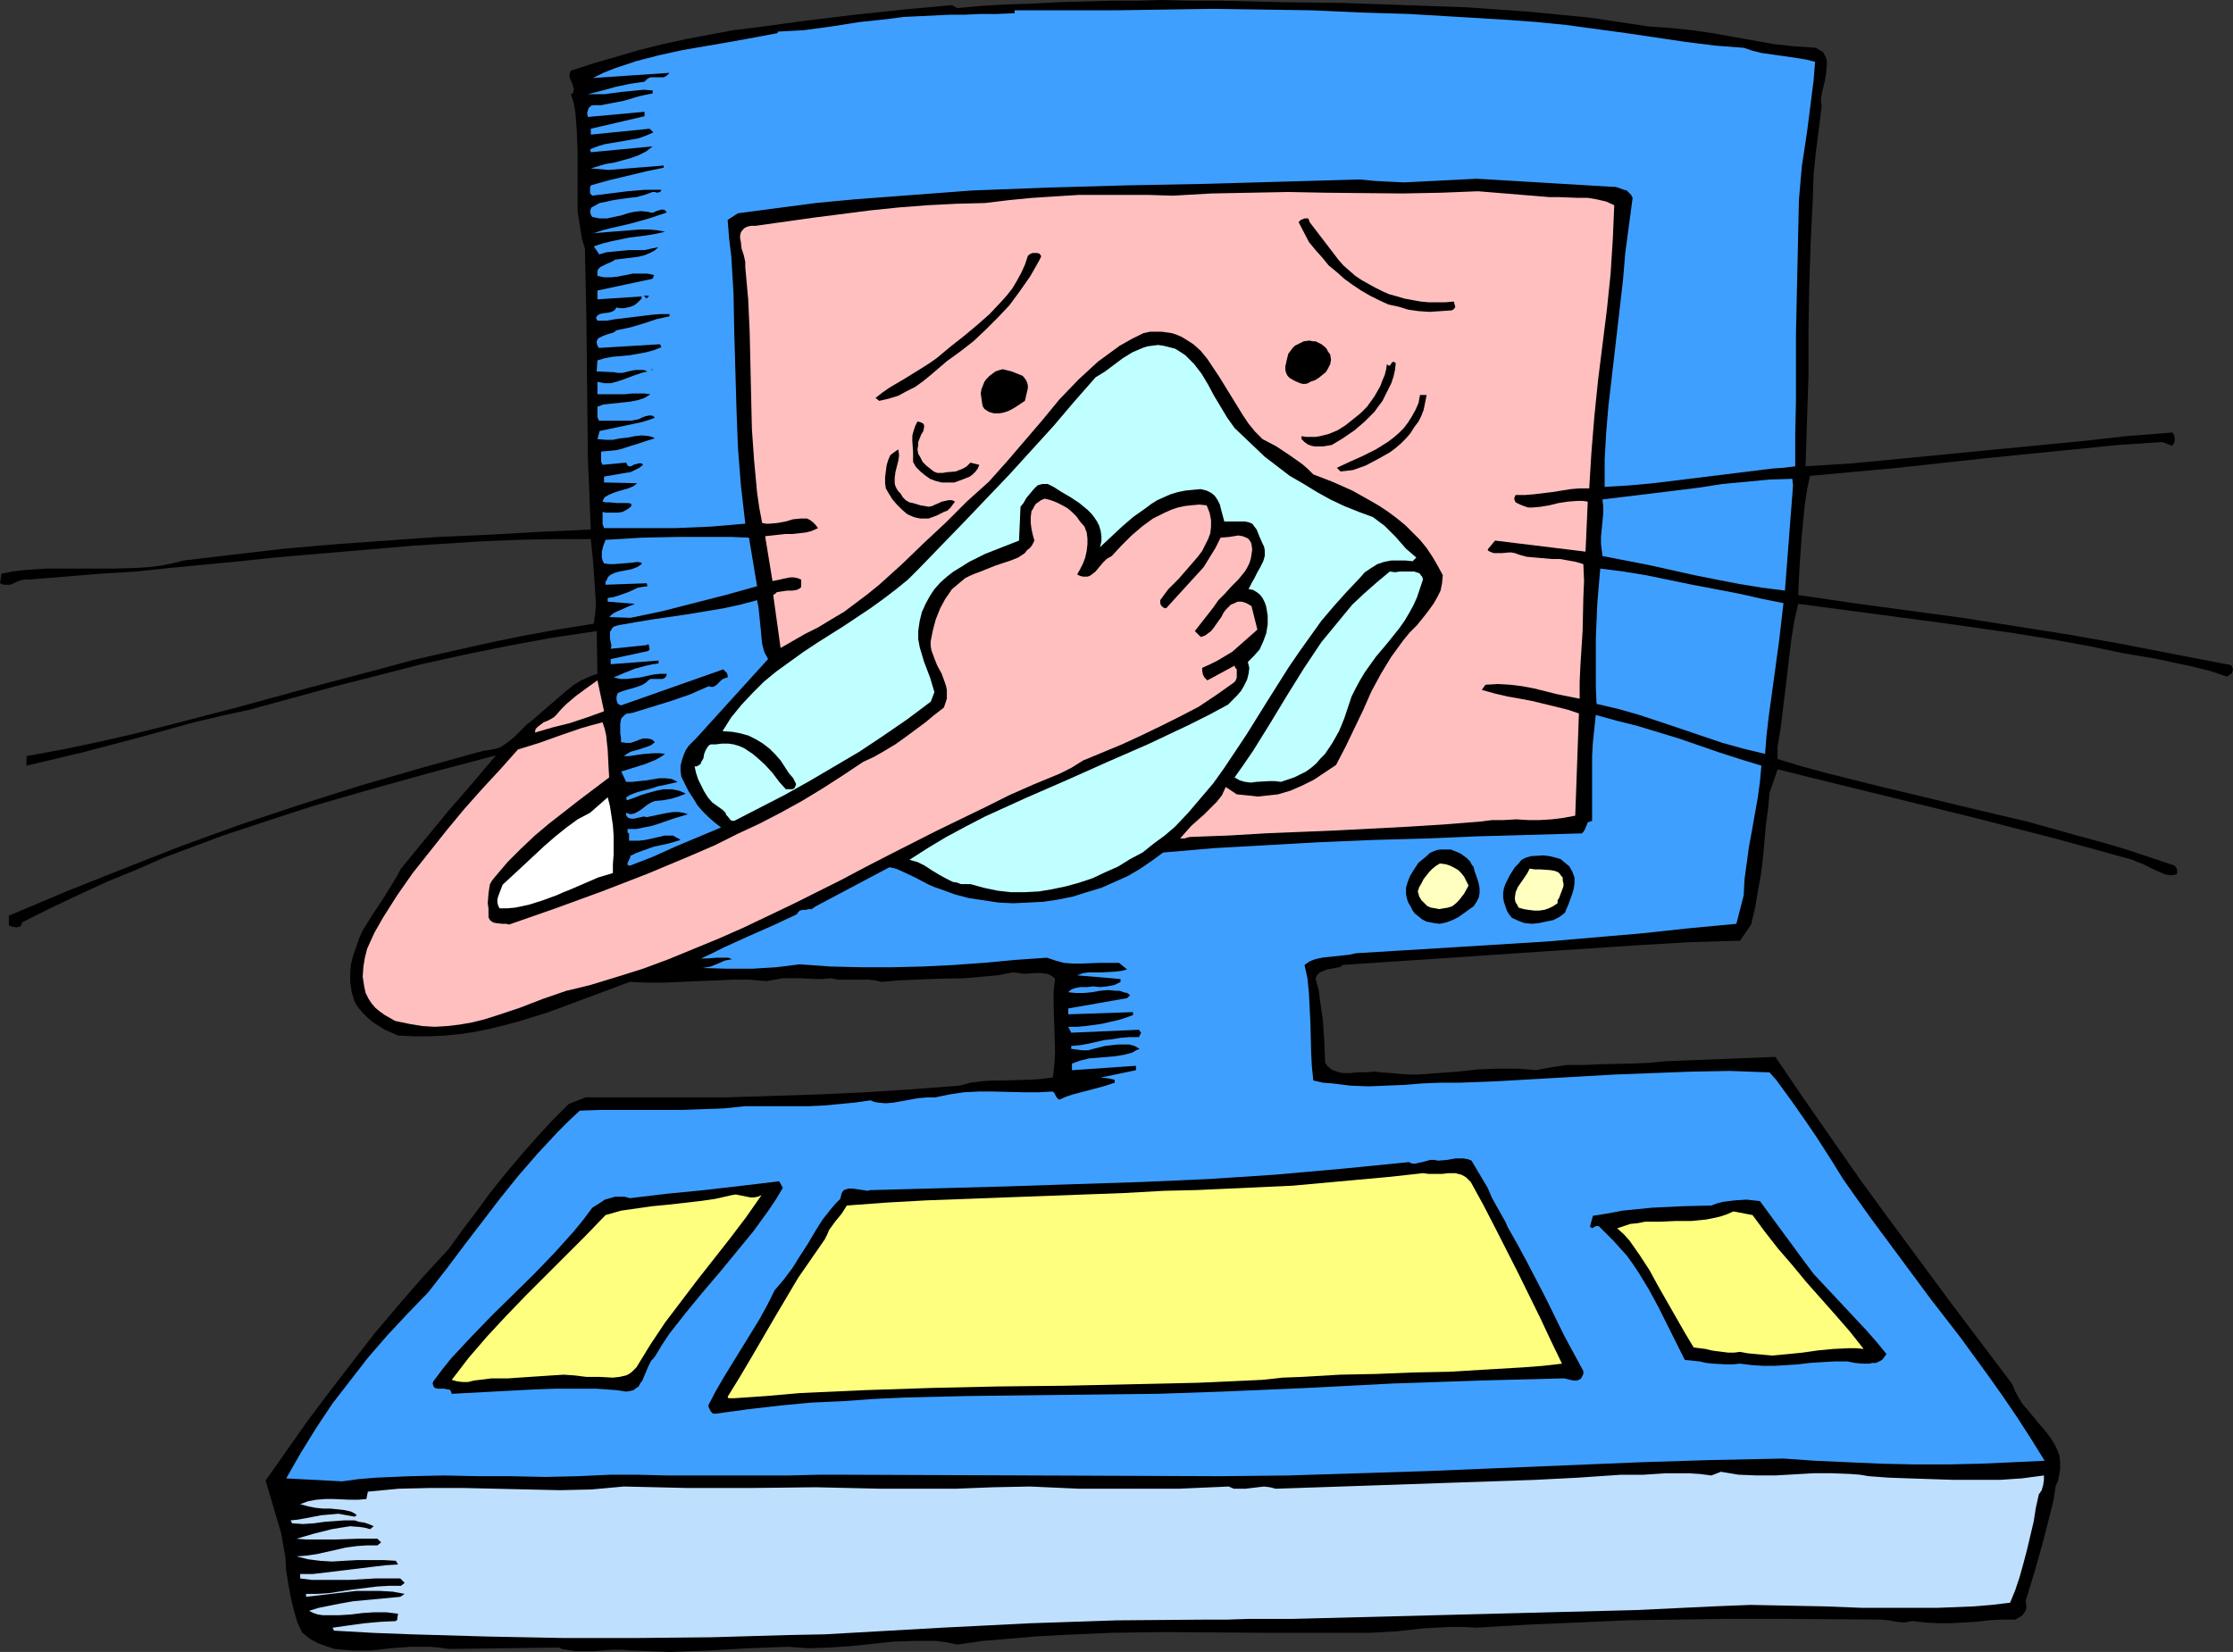
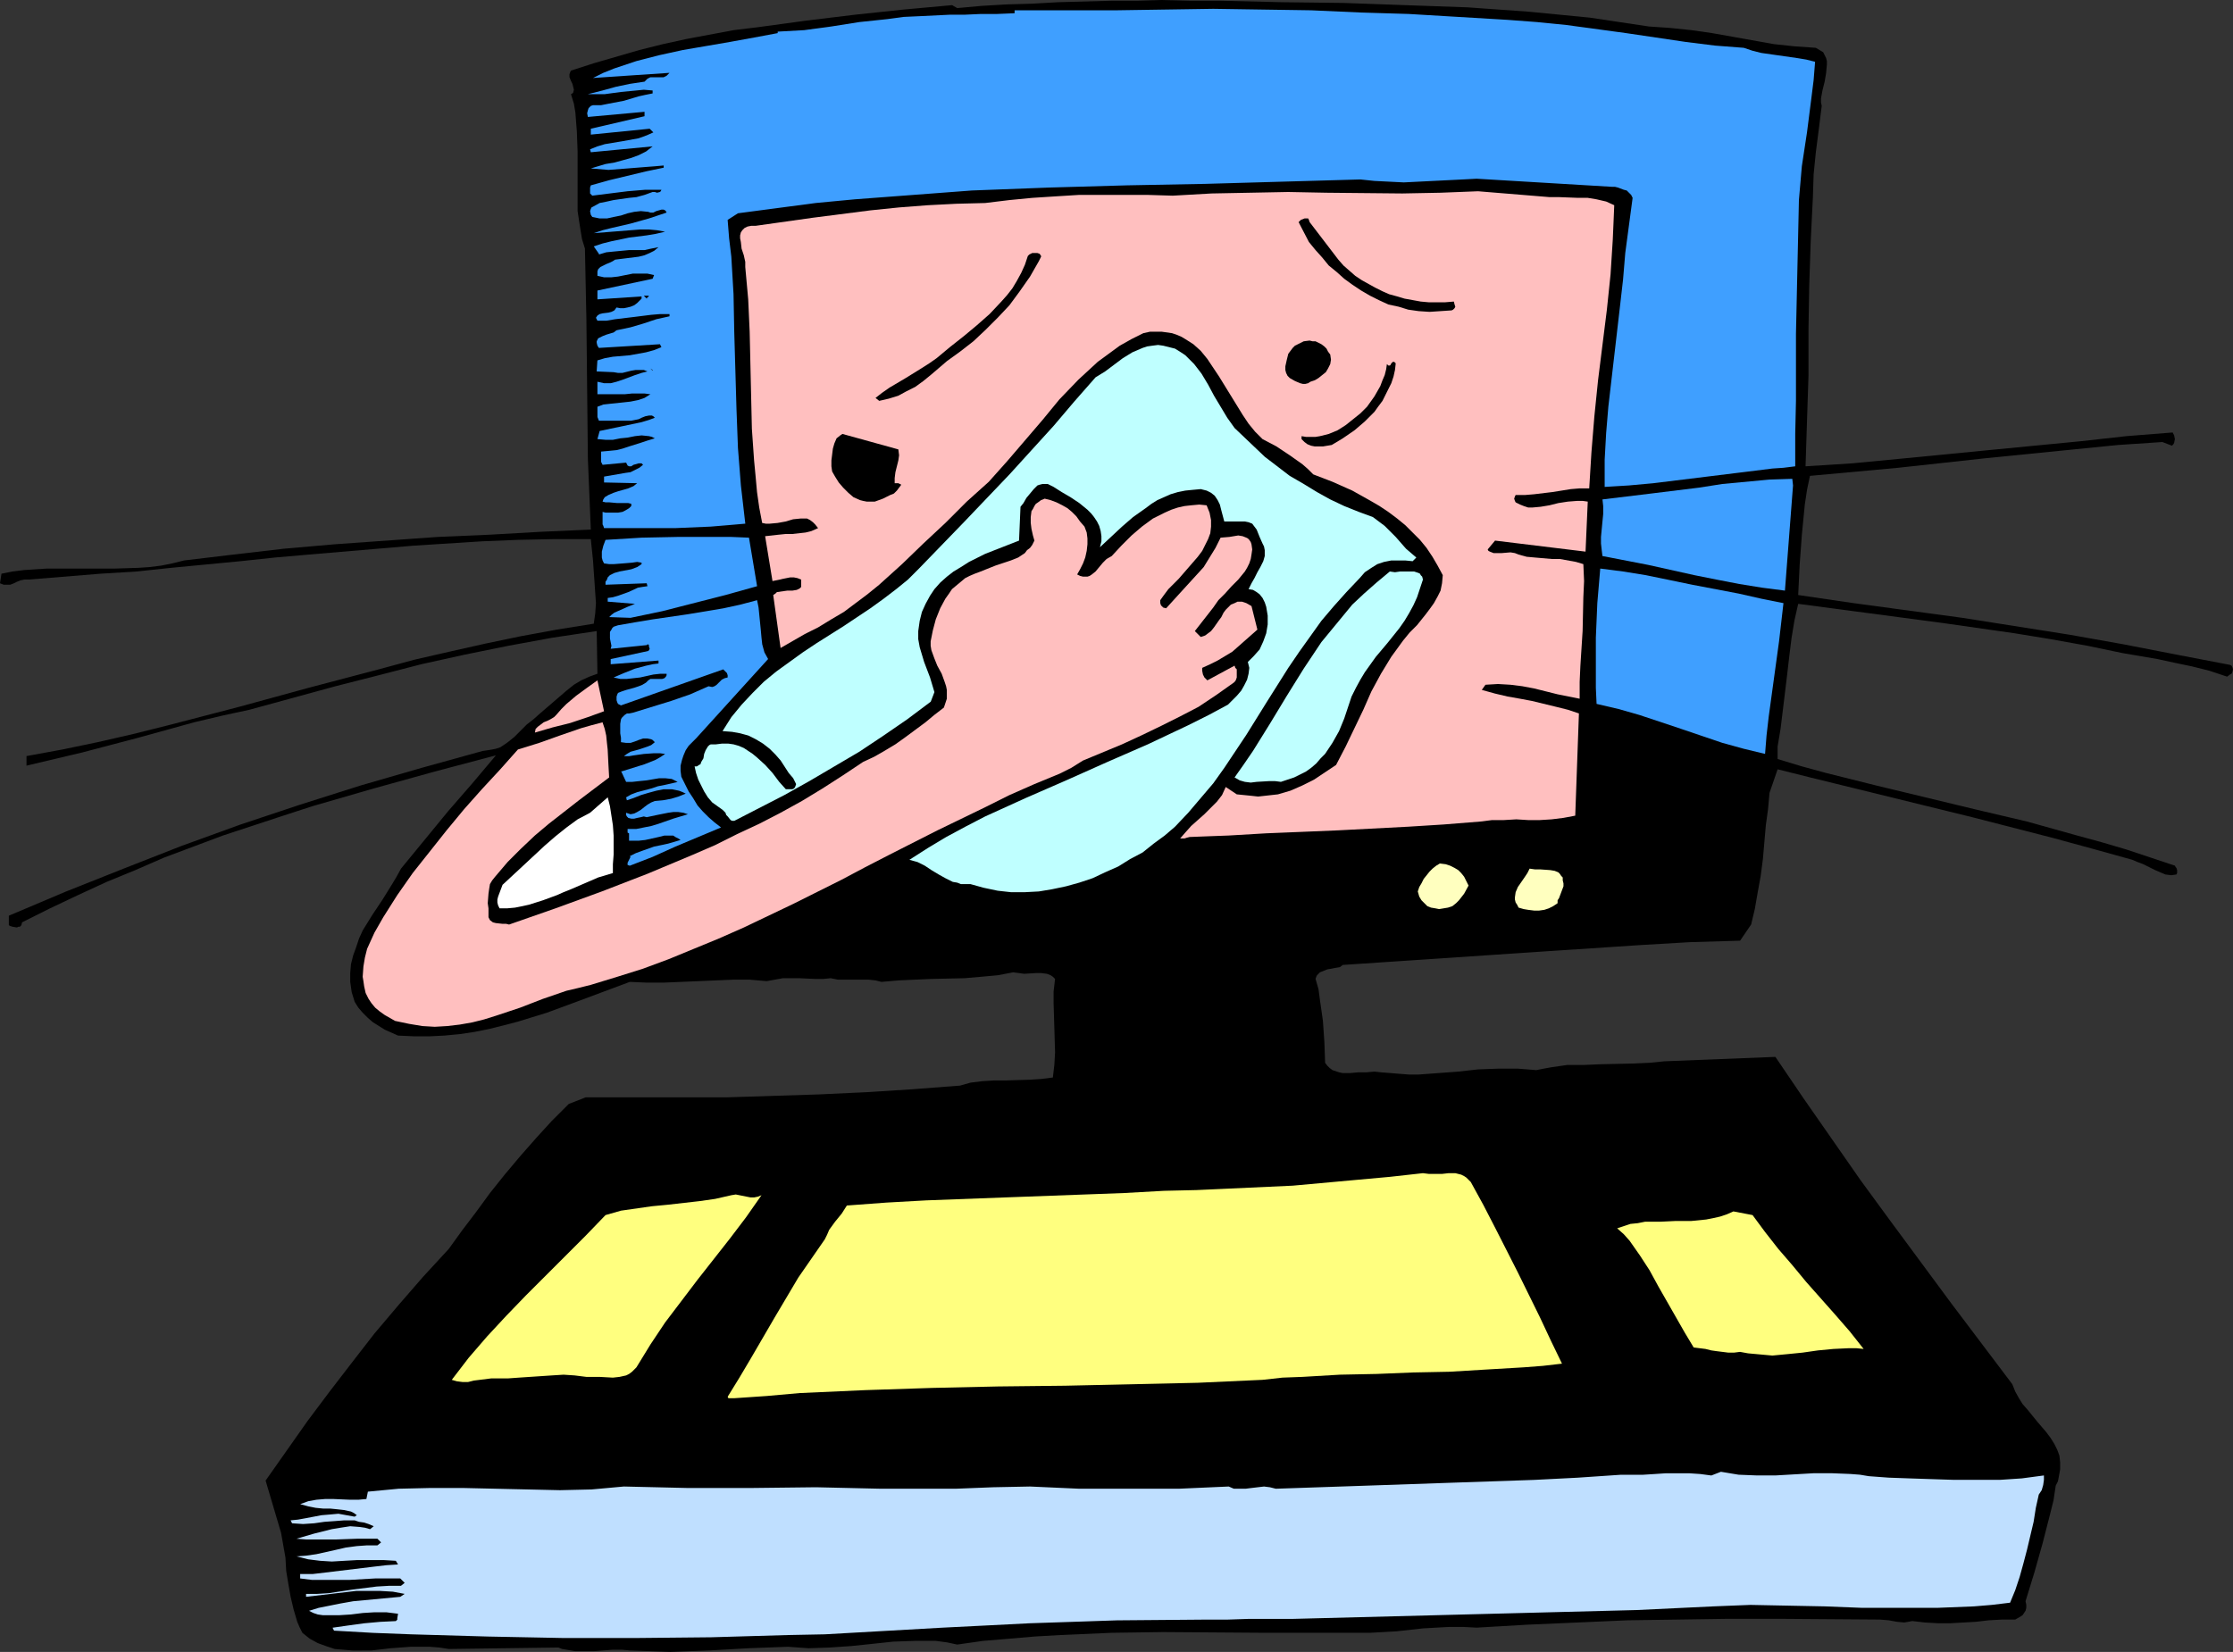
<svg xmlns="http://www.w3.org/2000/svg" xmlns:ns1="http://sodipodi.sourceforge.net/DTD/sodipodi-0.dtd" xmlns:ns2="http://www.inkscape.org/namespaces/inkscape" version="1.0" width="129.766mm" height="96.025mm" id="svg35" ns1:docname="Computer - Ill 2.wmf">
  <rect width="100%" height="100%" fill="#333333" stroke="none" />
  <ns1:namedview id="namedview35" pagecolor="#ffffff" bordercolor="#000000" borderopacity="0.25" ns2:showpageshadow="2" ns2:pageopacity="0.0" ns2:pagecheckerboard="0" ns2:deskcolor="#d1d1d1" ns2:document-units="mm" />
  <defs id="defs1">
    <pattern id="WMFhbasepattern" patternUnits="userSpaceOnUse" width="6" height="6" x="0" y="0" />
  </defs>
  <path style="fill:#000000;fill-opacity:1;fill-rule:evenodd;stroke:none" d="m 362.145,5.817 4.686,0.323 4.686,0.485 4.525,0.646 4.525,0.808 9.05,1.616 4.525,0.485 4.686,0.323 0.808,0.485 0.808,0.485 0.323,0.646 0.323,0.646 0.162,0.646 v 0.808 l -0.162,1.777 -0.323,1.939 -0.485,1.939 -0.323,1.777 v 0.808 l 0.162,0.808 -0.646,5.171 -0.646,5.009 -0.485,4.848 -0.162,5.009 -0.485,9.857 -0.323,9.695 -0.162,9.695 v 10.019 l -0.323,9.857 -0.323,10.019 10.181,-0.646 10.181,-0.97 19.877,-1.939 20.038,-1.939 10.181,-1.131 10.181,-0.808 0.323,0.646 0.162,0.808 -0.162,0.808 -0.162,0.323 -0.323,0.323 -2.101,-0.808 -9.696,0.646 -9.696,0.97 -19.392,1.939 -19.23,2.101 -19.392,1.777 -0.646,3.07 -0.485,3.232 -0.646,6.625 -0.485,6.625 -0.323,6.625 12.12,1.777 11.958,1.616 11.958,1.616 23.594,3.717 11.797,2.101 11.635,2.262 11.797,2.262 0.323,0.162 0.162,0.323 0.162,0.485 -0.162,0.646 -0.162,0.323 -0.323,0.162 -0.646,0.485 -3.878,-1.293 -3.878,-0.97 -3.878,-0.808 -3.717,-0.808 -7.595,-1.293 -7.757,-1.616 -8.08,-1.454 -7.918,-1.293 -7.918,-1.131 -7.918,-1.131 -15.837,-2.101 -15.837,-2.101 -0.808,3.555 -0.646,3.878 -0.485,3.878 -0.485,4.201 -0.485,4.04 -0.97,7.918 -0.646,3.878 v 2.747 l 5.333,1.616 5.333,1.454 10.989,2.747 22.139,5.332 10.989,2.585 10.989,3.07 5.333,1.454 5.494,1.616 5.333,1.777 5.333,1.777 0.162,0.323 0.162,0.162 0.162,0.485 v 0.646 l -0.162,0.323 -1.131,0.162 -1.293,-0.162 -1.131,-0.485 -1.131,-0.485 -1.293,-0.646 -1.293,-0.646 -1.293,-0.485 -1.131,-0.485 -8.726,-2.424 -8.888,-2.424 -17.614,-4.525 -17.776,-4.363 -17.776,-4.363 -7.11,-1.777 -1.778,5.171 -0.323,3.555 -0.485,3.555 -0.646,7.433 -0.485,3.717 -0.646,3.555 -0.646,3.717 -0.808,3.393 -2.424,3.555 -10.989,0.323 -10.989,0.646 -21.978,1.454 -21.654,1.454 -21.654,1.454 -0.646,0.485 -0.97,0.162 -0.808,0.162 -0.97,0.162 -0.808,0.323 -0.808,0.323 -0.646,0.646 -0.162,0.323 -0.162,0.485 0.646,2.262 0.323,2.424 0.323,2.262 0.323,2.262 0.323,4.686 0.162,4.525 0.485,0.646 0.485,0.485 0.646,0.485 1.454,0.485 0.808,0.162 h 1.616 l 1.778,-0.162 h 1.778 l 1.778,-0.162 1.454,0.162 2.101,0.162 1.939,0.162 2.101,0.162 h 2.101 l 4.363,-0.323 4.363,-0.323 4.363,-0.485 4.363,-0.162 h 4.363 l 2.101,0.162 1.939,0.162 1.616,-0.323 1.778,-0.323 3.394,-0.485 h 3.555 l 3.717,-0.162 7.272,-0.162 3.555,-0.162 3.232,-0.323 24.402,-0.97 6.141,9.049 6.302,9.049 6.302,9.049 6.626,9.049 13.251,17.936 13.413,17.775 0.646,1.616 0.808,1.454 0.808,1.293 1.131,1.293 2.101,2.585 0.97,1.131 0.97,1.131 0.97,1.293 0.808,1.293 0.646,1.293 0.485,1.293 0.162,1.454 v 1.616 l -0.323,1.777 -0.162,0.808 -0.485,0.97 -0.485,3.232 -0.808,3.232 -1.616,6.302 -1.778,6.302 -1.939,6.302 0.162,0.808 v 0.646 l -0.162,0.646 -0.323,0.485 -0.323,0.485 -0.485,0.323 -1.131,0.646 h -2.909 l -2.909,0.162 -2.747,0.323 -2.747,0.162 -2.909,0.162 h -2.747 l -2.909,-0.162 -2.747,-0.323 -0.808,0.162 -0.97,0.162 -1.616,-0.162 -1.778,-0.323 -1.939,-0.162 -22.139,-0.162 h -11.15 l -10.989,0.162 -11.15,0.162 -10.989,0.485 -11.15,0.485 -10.989,0.646 -3.07,-0.162 h -2.909 l -2.909,0.162 -2.909,0.162 -5.818,0.646 -2.909,0.162 -2.909,0.162 h -11.474 -11.312 l -22.624,-0.162 -11.312,0.162 -11.15,0.485 -5.656,0.323 -5.656,0.485 -5.818,0.485 -5.656,0.808 -2.262,-0.485 -2.424,-0.323 h -2.262 -2.424 l -4.686,0.162 -4.525,0.485 -4.686,0.485 -4.686,0.323 -4.686,0.162 -2.262,-0.162 -2.262,-0.162 -4.363,0.162 -4.363,0.162 -8.565,0.485 -8.565,0.323 -4.363,-0.162 -4.525,-0.162 -1.778,-0.162 h -1.939 l -2.101,0.162 -2.101,0.162 h -2.101 -1.939 l -1.939,-0.323 -0.97,-0.162 -0.808,-0.323 -24.078,0.323 -2.101,-0.323 -2.101,-0.162 h -2.101 -2.101 l -4.363,0.323 -4.202,0.485 H 79.507 77.406 l -1.939,-0.162 -1.939,-0.162 -1.939,-0.646 -1.778,-0.646 -1.778,-0.97 -1.616,-1.293 -0.646,-1.293 -0.485,-1.131 -0.808,-2.747 -0.646,-2.747 -0.485,-2.747 -0.485,-2.909 -0.162,-2.909 -0.485,-2.747 -0.485,-2.747 -3.394,-11.473 9.211,-13.089 4.848,-6.464 4.848,-6.302 5.01,-6.464 5.333,-6.302 5.333,-6.14 5.656,-6.14 2.909,-4.04 3.07,-4.04 3.07,-4.201 3.232,-4.04 3.394,-4.04 3.555,-4.04 3.394,-3.717 3.717,-3.717 3.717,-1.454 h 10.342 10.342 10.181 l 10.181,-0.323 10.181,-0.323 10.342,-0.485 10.181,-0.646 10.504,-0.808 2.262,-0.646 2.586,-0.323 2.586,-0.162 h 2.586 l 5.333,-0.162 2.424,-0.162 2.586,-0.323 0.323,-2.747 0.162,-2.747 -0.162,-5.494 -0.162,-5.332 v -2.585 l 0.323,-2.747 -0.485,-0.485 -0.485,-0.323 -0.808,-0.323 -1.293,-0.162 h -1.131 l -2.586,0.162 -1.131,-0.162 -1.293,-0.162 -3.394,0.646 -3.555,0.323 -3.717,0.323 -7.272,0.162 -3.717,0.162 -3.555,0.162 -3.717,0.323 -1.293,-0.323 -1.454,-0.162 h -5.333 -1.454 l -1.616,-0.323 -1.616,0.162 h -1.778 l -3.555,-0.162 h -3.555 l -1.778,0.323 -1.778,0.323 -3.717,-0.323 h -3.717 l -15.19,0.646 h -3.717 l -3.717,-0.162 -12.12,4.525 -6.141,2.262 -6.302,1.939 -3.07,0.808 -3.232,0.808 -3.232,0.646 -3.232,0.485 -3.394,0.323 -3.232,0.162 h -3.394 l -3.555,-0.162 -1.454,-0.646 -1.454,-0.646 -1.293,-0.808 -1.293,-0.808 -1.131,-0.97 -1.131,-1.131 -0.97,-1.131 -0.808,-1.293 -0.646,-2.101 -0.323,-2.262 v -1.939 l 0.162,-1.939 0.485,-1.939 0.646,-1.777 0.646,-1.939 0.808,-1.777 2.101,-3.393 2.262,-3.393 2.101,-3.393 0.97,-1.616 0.97,-1.777 5.171,-6.302 5.171,-6.302 5.333,-6.14 5.171,-6.14 -13.413,3.555 -13.413,3.717 -13.413,3.878 -6.464,2.101 -13.251,4.363 -6.464,2.424 -6.464,2.424 -6.302,2.747 -6.302,2.585 -6.302,2.909 -6.141,2.909 -6.141,3.07 -0.162,0.646 -0.323,0.323 H 4.04 l -0.323,0.162 -0.97,-0.162 -0.485,-0.162 -0.323,-0.162 v -2.101 l 12.605,-5.332 12.605,-5.009 12.766,-5.009 12.928,-4.686 13.09,-4.363 13.251,-4.201 13.413,-3.878 13.413,-3.717 1.131,-0.162 0.97,-0.162 0.808,-0.162 0.97,-0.323 1.454,-0.97 1.616,-1.293 1.293,-1.293 1.454,-1.454 1.454,-1.131 1.454,-1.293 5.818,-5.009 1.616,-1.293 1.616,-0.97 1.778,-0.808 1.778,-0.646 -0.162,-9.372 -9.696,1.454 -9.696,1.777 -9.534,1.939 -9.534,2.101 -9.373,2.424 -9.534,2.424 -18.907,5.171 -5.979,1.293 -6.141,1.454 -12.282,3.393 -12.282,3.232 -6.141,1.454 -6.141,1.454 v -2.101 l 7.918,-1.454 7.757,-1.616 7.757,-1.777 7.757,-1.939 15.514,-4.04 15.352,-4.201 15.352,-4.04 7.757,-2.101 7.757,-1.777 7.918,-1.777 7.757,-1.616 7.918,-1.454 8.08,-1.293 0.323,-2.262 0.162,-2.262 -0.162,-2.262 -0.162,-2.424 -0.162,-2.262 -0.162,-2.424 -0.485,-4.686 h -8.08 l -7.918,0.162 -7.918,0.323 -7.595,0.485 -7.595,0.485 -7.595,0.646 -15.19,1.293 -7.434,0.646 -7.595,0.808 -15.19,1.454 -7.595,0.808 -7.918,0.485 -7.918,0.646 -7.918,0.646 H 5.333 l -0.808,0.162 -0.808,0.323 -0.646,0.323 -0.808,0.323 H 1.616 0.808 L 0,128.141 l 0.323,-2.101 2.424,-0.485 2.586,-0.323 5.01,-0.323 h 5.01 10.019 l 5.01,-0.162 2.424,-0.162 2.586,-0.323 2.424,-0.485 2.586,-0.646 10.827,-1.293 11.15,-1.293 11.15,-0.97 11.312,-0.808 11.312,-0.808 11.312,-0.485 11.312,-0.646 10.989,-0.485 -0.323,-7.756 -0.323,-7.756 -0.162,-15.189 -0.162,-15.351 -0.162,-7.756 -0.162,-7.918 -0.646,-2.101 -0.323,-1.939 -0.323,-2.101 -0.323,-2.101 v -4.363 -8.726 l -0.162,-4.363 -0.162,-2.101 -0.162,-2.101 -0.323,-1.939 -0.646,-2.101 0.323,-0.162 0.162,-0.162 0.162,-0.646 -0.162,-0.646 -0.162,-0.646 -0.323,-0.646 -0.323,-0.808 V 16.321 l 0.162,-0.485 0.162,-0.323 5.01,-1.616 5.01,-1.454 5.01,-1.454 5.171,-1.293 5.171,-1.131 5.171,-0.97 5.171,-0.97 5.333,-0.646 10.666,-1.454 10.666,-1.293 10.666,-1.131 5.333,-0.485 5.333,-0.485 1.131,0.646 5.333,-0.485 5.494,-0.323 5.656,-0.162 5.656,-0.323 11.635,-0.323 h 5.656 L 255.166,0 261.63,0.162 h 6.626 l 13.251,0.323 13.574,0.162 13.574,0.485 13.736,0.485 6.787,0.485 6.787,0.485 6.626,0.646 6.626,0.646 6.464,0.97 z" id="path1" />
  <path style="fill:#3f9fff;fill-opacity:1;fill-rule:evenodd;stroke:none" d="m 331.118,4.363 6.464,0.485 6.464,0.646 13.09,1.777 13.09,1.939 6.464,0.808 6.302,0.485 1.939,0.646 1.939,0.485 7.918,1.131 1.939,0.323 1.939,0.485 -0.323,4.04 -0.485,3.878 -0.97,7.595 -1.131,7.433 -0.323,3.717 -0.323,3.717 -0.162,7.433 -0.162,7.272 -0.323,14.705 v 14.705 l -0.162,7.272 v 7.11 l -2.586,0.323 -2.424,0.162 -5.171,0.646 -10.504,1.293 -10.504,1.293 -5.333,0.485 -5.333,0.323 v -5.979 l 0.323,-5.817 0.485,-5.817 1.293,-11.15 1.293,-11.15 0.646,-5.656 0.485,-5.817 1.616,-12.119 -0.323,-0.646 -0.485,-0.485 -0.485,-0.485 -0.646,-0.162 -1.293,-0.485 -0.646,-0.162 h -0.646 l -29.734,-1.777 -3.07,0.162 -3.232,0.162 -6.464,0.323 -3.232,0.162 -3.232,-0.162 -3.232,-0.162 -3.07,-0.323 -17.13,0.485 -16.968,0.485 -17.13,0.323 -17.13,0.485 -16.968,0.646 -8.565,0.646 -8.565,0.646 -8.565,0.646 -8.565,0.808 -8.565,1.131 -8.565,1.131 -2.262,1.454 0.323,4.04 0.485,4.04 0.485,8.241 0.162,8.403 0.485,16.805 0.323,8.564 0.646,8.241 0.485,4.201 0.485,4.201 -3.717,0.323 -3.878,0.323 -7.595,0.323 h -7.918 -7.918 l -0.162,-0.485 -0.162,-0.323 v -2.262 -0.485 l 0.646,0.162 h 0.97 0.808 0.97 l 0.97,-0.162 0.646,-0.323 0.808,-0.485 0.485,-0.485 v -0.485 l -0.646,-0.162 h -0.808 -1.616 l -1.778,-0.162 h -0.808 l -0.646,-0.162 0.162,-0.485 0.323,-0.485 0.808,-0.485 1.131,-0.485 0.97,-0.323 2.262,-0.646 1.131,-0.485 0.808,-0.646 -7.272,-0.162 v -1.293 l 4.686,-0.808 1.131,-0.162 0.97,-0.485 0.97,-0.485 0.808,-0.646 -0.323,-0.323 h -0.162 -0.485 l -1.131,0.323 -0.485,0.323 h -0.485 l -0.323,-0.162 -0.162,-0.323 -0.162,-0.323 -5.171,0.485 -0.323,-0.646 v -0.808 -0.646 -0.808 l 1.778,-0.162 1.616,-0.162 1.293,-0.323 1.454,-0.485 2.586,-0.808 1.454,-0.485 1.616,-0.485 -0.646,-0.323 -0.646,-0.162 -1.616,-0.162 -1.454,0.162 -1.616,0.323 -1.616,0.162 -1.616,0.323 h -1.616 l -1.778,-0.162 0.485,-1.777 3.07,-0.646 3.07,-0.646 3.07,-0.646 1.616,-0.485 1.293,-0.485 -0.323,-0.323 -0.323,-0.162 h -0.646 l -0.808,0.162 -0.808,0.323 -0.646,0.323 -0.808,0.162 -0.808,0.162 h -0.808 -6.302 l -0.323,-0.808 V 90.813 90.006 89.359 l 1.293,-0.485 1.454,-0.162 3.07,-0.323 1.454,-0.162 1.616,-0.323 1.454,-0.485 1.293,-0.808 -1.293,-0.162 h -2.747 l -1.616,0.162 h -2.909 -1.616 -1.454 v -2.747 l 1.454,0.323 h 1.454 l 1.293,-0.323 1.454,-0.485 1.293,-0.485 1.293,-0.485 1.454,-0.485 1.293,-0.323 -0.808,-0.323 h -0.97 -0.808 l -0.97,0.162 -1.939,0.485 h -0.97 l -0.97,-0.162 -3.717,-0.162 0.162,-2.424 1.616,-0.485 1.778,-0.323 3.717,-0.323 1.778,-0.323 1.778,-0.323 1.778,-0.485 1.616,-0.646 -0.323,-0.646 -13.413,0.808 -0.323,-0.485 -0.162,-0.646 v -0.323 l 0.162,-0.323 0.162,-0.323 0.323,-0.162 0.646,-0.323 0.808,-0.323 1.616,-0.485 0.646,-0.485 3.07,-0.646 2.747,-0.808 2.909,-0.97 2.909,-0.646 v -0.485 h -2.101 l -1.939,0.162 -3.878,0.485 -4.04,0.485 -1.939,0.323 h -1.939 l -0.323,-0.646 0.323,-0.485 0.485,-0.323 0.646,-0.162 1.293,-0.162 0.646,-0.162 0.646,-0.323 0.485,-0.646 0.808,0.162 h 0.808 l 0.808,-0.162 0.646,-0.162 0.808,-0.323 0.646,-0.485 0.485,-0.485 0.485,-0.485 V 65.121 l -9.696,0.646 v -1.939 l 12.12,-2.585 0.323,-0.808 -1.454,-0.323 h -1.616 -1.616 l -3.232,0.646 -1.454,0.162 h -1.616 l -1.454,-0.323 v -0.485 -0.485 l 0.162,-0.485 0.485,-0.485 0.646,-0.323 0.646,-0.323 0.808,-0.323 0.646,-0.323 0.485,-0.323 1.293,-0.162 1.293,-0.162 2.586,-0.323 1.293,-0.323 1.131,-0.485 0.97,-0.485 0.97,-0.808 -1.616,0.323 -1.454,0.323 h -3.394 l -3.394,0.323 -1.616,0.162 -1.616,0.485 v -0.162 l -1.131,-1.616 1.939,-0.646 1.939,-0.485 3.878,-0.808 3.878,-0.485 1.939,-0.323 2.101,-0.485 -1.778,-0.323 -1.778,-0.162 h -1.939 l -2.101,0.162 -4.04,0.323 -4.04,0.323 1.939,-0.646 1.939,-0.485 4.202,-0.97 4.04,-1.131 1.939,-0.646 1.939,-0.646 -0.162,-0.323 -0.162,-0.162 -0.323,-0.162 h -0.485 l -1.131,0.323 -0.646,0.323 h -0.646 l -0.485,-0.162 -1.616,-0.162 -1.454,0.162 -1.454,0.323 -1.454,0.485 -1.616,0.323 -1.454,0.323 h -1.616 l -1.616,-0.323 -0.323,-0.485 -0.162,-0.808 0.162,-0.485 0.162,-0.323 0.323,-0.162 1.454,-0.808 1.616,-0.323 1.454,-0.323 3.394,-0.485 1.616,-0.162 1.778,-0.485 1.778,-0.646 h 0.485 l 0.485,0.162 0.646,-0.162 0.162,-0.162 0.162,-0.323 h -1.616 -1.939 l -3.878,0.323 -3.878,0.485 -3.878,0.485 -0.485,-0.485 v -0.646 -0.646 l 0.162,-0.485 4.04,-1.131 4.04,-0.97 4.04,-0.97 3.878,-0.808 v -0.485 l -1.778,0.162 -2.101,0.162 -4.04,0.323 -2.101,0.162 -2.101,0.162 -1.939,-0.162 -1.939,-0.162 1.616,-0.485 1.616,-0.485 1.939,-0.323 1.778,-0.485 1.778,-0.485 1.778,-0.646 1.616,-0.808 1.454,-1.131 -13.574,1.293 -0.162,-0.646 1.616,-0.646 1.616,-0.485 3.878,-0.646 3.555,-0.646 1.778,-0.646 1.454,-0.646 -0.808,-0.808 -12.928,1.293 v -1.293 l 11.797,-2.747 V 24.562 l -12.443,1.131 -0.162,-0.808 0.162,-0.646 0.162,-0.485 0.162,-0.162 0.323,-0.323 0.485,-0.162 h 1.778 l 1.616,-0.323 3.394,-0.646 3.232,-0.97 1.454,-0.323 1.616,-0.323 v -0.646 l -1.939,-0.162 -1.616,0.162 -3.394,0.323 -3.555,0.485 h -1.778 -1.939 l 3.232,-0.808 2.909,-0.808 3.07,-0.646 3.232,-0.485 0.323,-0.323 0.323,-0.323 0.646,-0.323 h 0.646 0.808 0.808 0.646 l 0.646,-0.323 0.323,-0.323 0.323,-0.323 -16.806,1.131 2.262,-1.131 2.424,-0.97 4.848,-1.616 5.01,-1.293 5.171,-1.131 10.342,-1.777 5.333,-0.97 5.171,-0.97 V 6.948 l 2.909,-0.162 2.909,-0.162 5.979,-0.808 6.141,-0.97 6.141,-0.646 3.555,-0.485 3.555,-0.162 6.626,-0.323 h 3.232 l 3.555,-0.162 h 3.555 l 3.878,-0.162 V 2.262 h 22.301 l 10.666,-0.162 10.666,-0.162 10.666,0.162 10.827,0.162 10.827,0.485 10.666,0.323 10.827,0.646 z" id="path2" />
  <path style="fill:#ffbfbf;fill-opacity:1;fill-rule:evenodd;stroke:none" d="m 338.39,43.144 1.939,0.162 h 2.101 l 4.202,0.162 h 2.101 l 1.939,0.323 2.101,0.485 1.778,0.808 -0.162,3.878 -0.162,3.717 -0.485,7.595 -0.808,7.756 -0.97,7.756 -0.97,7.756 -0.808,7.918 -0.646,7.918 -0.485,7.918 h -2.101 l -1.939,0.162 -4.04,0.646 -4.04,0.485 -1.939,0.162 h -2.101 l -0.162,0.323 -0.162,0.485 0.162,0.485 0.162,0.323 0.97,0.485 0.808,0.323 0.97,0.323 h 0.97 l 1.778,-0.162 1.939,-0.323 1.939,-0.485 2.101,-0.323 2.101,-0.162 h 1.131 l 1.131,0.162 -0.485,10.988 -19.877,-2.424 -1.616,1.939 0.162,0.323 0.323,0.162 0.808,0.323 h 0.808 0.97 l 1.939,-0.162 0.97,0.162 0.808,0.323 1.778,0.485 1.778,0.162 3.717,0.323 h 1.778 l 1.778,0.323 1.778,0.323 1.616,0.485 0.162,3.717 -0.162,3.555 -0.162,7.433 -0.485,7.595 -0.162,3.555 v 3.717 l -2.424,-0.485 -2.424,-0.485 -2.586,-0.646 -2.586,-0.646 -2.586,-0.485 -2.586,-0.323 -2.747,-0.162 -2.747,0.162 -0.808,1.131 2.909,0.808 2.747,0.646 2.747,0.485 2.586,0.485 5.333,1.293 2.586,0.646 2.424,0.808 -0.808,22.461 -2.586,0.485 -2.586,0.323 -2.586,0.162 h -2.586 l -2.586,-0.162 -2.747,0.162 h -2.586 l -2.586,0.323 -8.08,0.646 -7.757,0.485 -15.514,0.808 -7.757,0.323 -7.918,0.323 -8.242,0.485 -4.363,0.162 -4.202,0.162 -0.646,0.162 -0.485,0.162 h -0.97 l 1.131,-1.293 1.293,-1.454 1.454,-1.293 1.454,-1.293 1.293,-1.293 1.454,-1.454 1.131,-1.454 0.808,-1.777 2.424,1.616 1.616,0.162 1.616,0.162 1.454,0.162 2.909,-0.323 1.454,-0.162 2.747,-0.808 2.586,-1.131 2.586,-1.293 2.424,-1.616 2.424,-1.616 2.101,-4.04 1.939,-4.04 1.939,-4.04 1.778,-4.04 2.101,-3.878 2.262,-3.717 1.293,-1.777 1.293,-1.777 1.454,-1.777 1.616,-1.616 1.939,-2.424 0.97,-1.293 0.808,-1.131 0.808,-1.454 0.646,-1.293 0.323,-1.616 0.162,-1.777 -1.131,-2.101 -1.131,-1.939 -1.293,-1.939 -1.454,-1.777 -1.616,-1.616 -1.616,-1.616 -1.778,-1.454 -1.939,-1.454 -1.939,-1.293 -1.939,-1.131 -4.04,-2.262 -4.363,-1.939 -4.202,-1.616 -1.131,-1.131 -1.293,-1.131 -2.747,-1.939 -2.909,-1.939 -3.07,-1.616 -1.616,-1.616 -1.454,-1.777 -1.293,-1.939 -1.293,-2.101 -2.586,-4.201 -1.293,-2.101 -1.293,-1.939 -1.293,-1.939 -1.454,-1.777 -1.616,-1.454 -1.778,-1.131 -0.808,-0.485 -1.131,-0.485 -0.97,-0.323 -1.131,-0.162 -1.131,-0.162 h -1.293 -1.293 l -1.454,0.323 -2.586,1.293 -2.586,1.454 -2.424,1.777 -2.424,1.777 -2.101,1.939 -2.101,1.939 -4.202,4.363 -3.717,4.525 -3.878,4.525 -3.878,4.525 -4.04,4.525 -4.848,4.363 -4.686,4.686 -4.848,4.525 -4.686,4.525 -5.01,4.525 -2.586,2.101 -2.586,1.939 -2.586,1.939 -2.747,1.616 -2.909,1.777 -2.909,1.454 -5.333,3.07 -1.616,-11.634 0.485,-0.323 0.323,-0.323 1.131,-0.162 1.131,-0.162 h 1.131 l 0.97,-0.162 0.323,-0.162 0.323,-0.162 0.323,-0.323 v -0.485 -0.485 -0.646 l -0.808,-0.323 -0.808,-0.162 h -0.808 l -0.808,0.162 -0.808,0.162 -0.646,0.162 -1.616,0.323 -1.616,-9.857 1.454,-0.162 1.454,-0.162 1.616,-0.162 h 1.454 l 1.454,-0.162 1.454,-0.162 1.293,-0.323 1.454,-0.646 -0.646,-0.808 -0.485,-0.485 -0.646,-0.485 -0.646,-0.323 h -0.646 -0.808 l -1.616,0.162 -1.616,0.485 -1.778,0.323 -1.778,0.162 h -0.808 l -0.808,-0.162 -0.646,-3.393 -0.485,-3.393 -0.323,-3.555 -0.323,-3.393 -0.485,-6.948 -0.162,-7.11 -0.162,-7.11 -0.162,-7.11 -0.323,-7.11 -0.646,-7.11 v -0.485 -0.646 l -0.323,-1.454 -0.485,-1.454 -0.162,-1.454 -0.162,-0.808 v -0.646 l 0.162,-0.646 0.323,-0.485 0.485,-0.485 0.646,-0.323 0.808,-0.162 h 0.97 l 12.605,-1.777 12.605,-1.616 6.302,-0.646 6.302,-0.485 6.302,-0.323 6.302,-0.162 5.333,-0.646 5.01,-0.485 5.01,-0.323 5.171,-0.323 h 5.01 5.171 5.171 l 5.333,0.162 8.565,-0.485 8.403,-0.162 8.403,-0.162 8.403,0.162 16.645,0.162 8.403,-0.162 8.242,-0.323 z" id="path3" />
  <path style="fill:#000000;fill-opacity:1;fill-rule:evenodd;stroke:none" d="m 293.95,57.041 1.131,1.293 1.293,1.131 1.293,1.131 1.454,0.97 1.454,0.808 1.454,0.808 1.616,0.808 1.454,0.646 1.778,0.485 1.616,0.485 1.778,0.323 1.778,0.323 1.778,0.162 h 1.778 1.778 l 1.939,-0.162 0.162,0.646 0.162,0.485 -0.162,0.323 -0.323,0.323 -0.323,0.162 -2.424,0.162 -2.424,0.162 -2.424,-0.162 -2.262,-0.323 -2.101,-0.646 -2.262,-0.485 -2.101,-0.97 -1.939,-0.97 -1.939,-1.131 -1.939,-1.293 -1.778,-1.293 -1.616,-1.454 -1.778,-1.454 -1.454,-1.777 -1.454,-1.616 -1.454,-1.777 -2.262,-4.363 0.162,-0.162 0.323,-0.323 0.808,-0.323 h 0.323 0.485 l 0.162,0.323 0.162,0.485 z" id="path4" />
  <path style="fill:#000000;fill-opacity:1;fill-rule:evenodd;stroke:none" d="m 228.179,57.364 -1.939,3.393 -2.262,3.232 -2.262,3.07 -2.586,2.747 -2.586,2.585 -2.747,2.585 -2.909,2.262 -2.909,2.101 -3.394,2.909 -1.778,1.454 -1.778,1.293 -1.939,0.97 -1.778,0.97 -2.101,0.646 -2.101,0.485 -0.808,-0.646 1.454,-1.131 1.616,-1.131 3.555,-2.101 3.394,-2.101 1.778,-1.131 1.616,-1.131 2.909,-2.424 3.07,-2.424 2.909,-2.424 2.747,-2.424 2.586,-2.747 1.293,-1.454 1.131,-1.454 0.97,-1.616 0.97,-1.777 0.808,-1.777 0.646,-1.939 0.323,-0.323 0.646,-0.323 h 0.485 0.646 l 0.485,0.162 0.323,0.485 v 0.162 l -0.162,0.323 -0.162,0.323 z" id="path5" />
  <path style="fill:#000000;fill-opacity:1;fill-rule:evenodd;stroke:none" d="m 142.369,64.959 h 0.162 l -0.162,0.323 h -0.162 l -0.162,0.323 -0.646,-0.646 z" id="path6" />
  <path style="fill:#000000;fill-opacity:1;fill-rule:evenodd;stroke:none" d="m 292.172,77.886 0.162,1.131 -0.162,0.97 -0.485,0.97 -0.485,0.808 -0.808,0.646 -0.808,0.646 -0.808,0.485 -0.97,0.323 -0.485,0.323 -0.646,0.162 h -0.485 l -0.646,-0.162 -1.131,-0.485 -1.131,-0.646 -0.485,-0.485 -0.323,-0.646 -0.162,-0.646 v -0.808 l 0.323,-1.454 0.323,-1.293 0.485,-0.646 0.485,-0.646 0.485,-0.485 0.646,-0.323 0.646,-0.323 0.646,-0.323 1.293,-0.162 0.646,0.162 h 0.646 l 0.646,0.323 0.646,0.323 0.646,0.485 0.485,0.485 0.323,0.646 z" id="path7" />
  <path style="fill:#bfffff;fill-opacity:1;fill-rule:evenodd;stroke:none" d="m 277.79,100.347 2.747,2.101 2.747,2.101 3.07,1.777 2.909,1.777 2.909,1.616 3.07,1.454 3.232,1.293 3.07,1.131 1.293,0.97 1.293,0.97 2.424,2.424 2.262,2.585 1.131,0.97 1.131,0.97 -0.808,0.808 -1.616,-0.162 h -1.454 -1.616 l -1.616,0.323 -1.454,0.485 -1.293,0.808 -1.454,0.97 -1.131,1.293 -2.909,3.07 -2.747,3.07 -2.747,3.232 -2.424,3.393 -2.424,3.393 -2.424,3.555 -4.686,7.433 -4.525,7.272 -4.848,7.272 -2.424,3.393 -2.747,3.232 -2.747,3.232 -2.909,3.07 -2.262,1.939 -2.424,1.777 -2.424,1.939 -2.747,1.454 -2.586,1.616 -2.909,1.293 -2.747,1.293 -2.909,0.97 -2.909,0.808 -3.07,0.646 -2.909,0.485 -3.07,0.162 h -3.07 l -2.909,-0.323 -3.07,-0.646 -2.909,-0.808 h -1.131 -0.97 l -0.808,-0.323 -0.97,-0.162 -1.616,-0.808 -1.454,-0.808 -1.616,-0.97 -1.454,-0.97 -1.616,-0.808 -1.778,-0.485 4.04,-2.585 4.04,-2.424 4.202,-2.262 4.363,-2.262 8.888,-4.04 8.888,-3.878 9.05,-4.04 8.888,-3.878 8.888,-4.201 4.525,-2.262 4.202,-2.262 0.97,-0.97 0.97,-0.97 0.97,-1.131 0.646,-1.131 0.646,-1.293 0.323,-1.293 0.162,-1.293 -0.323,-1.293 1.293,-1.293 1.293,-1.454 0.808,-1.777 0.646,-1.777 0.323,-1.939 v -1.939 l -0.162,-0.97 -0.162,-0.97 -0.323,-0.97 -0.485,-0.97 -0.646,-0.808 -0.646,-0.485 -0.808,-0.485 -0.97,-0.162 0.646,-1.293 0.646,-1.131 0.646,-1.293 0.646,-1.131 0.646,-1.293 0.323,-1.131 v -1.293 l -0.162,-0.808 -0.323,-0.646 -0.646,-1.454 -0.646,-1.616 -0.485,-0.646 -0.485,-0.646 -0.808,-0.323 -0.808,-0.162 h -4.525 l -0.646,-2.424 -0.323,-1.293 -0.485,-0.97 -0.646,-0.97 -0.808,-0.646 -0.97,-0.485 -0.646,-0.162 -0.646,-0.162 -1.778,0.162 -1.616,0.162 -1.616,0.323 -1.616,0.485 -1.454,0.646 -1.454,0.646 -1.293,0.808 -1.293,0.97 -2.747,1.939 -2.424,2.101 -4.848,4.525 0.323,-1.293 v -1.131 l -0.162,-1.131 -0.323,-1.131 -0.485,-0.97 -0.646,-0.97 -0.646,-0.808 -0.808,-0.808 -1.778,-1.454 -1.939,-1.293 -1.939,-1.131 -1.778,-1.131 -0.646,-0.323 -0.646,-0.323 h -0.646 -0.485 l -0.646,0.162 -0.485,0.162 -0.808,0.808 -0.808,0.97 -0.808,0.97 -0.646,1.131 -0.646,0.808 -0.323,7.433 -3.717,1.454 -3.717,1.454 -3.555,1.777 -1.778,1.131 -1.616,0.97 -1.454,1.131 -1.454,1.293 -1.293,1.454 -0.97,1.454 -0.97,1.777 -0.808,1.777 -0.485,1.939 -0.323,2.262 v 1.777 l 0.323,1.777 0.485,1.616 0.485,1.616 1.293,3.393 0.485,1.616 0.485,1.616 -0.808,2.101 -5.171,3.878 -5.171,3.555 -5.333,3.555 -5.494,3.232 -5.494,3.232 -5.494,3.07 -10.989,5.656 h -0.485 l -0.323,-0.162 -0.646,-0.808 -0.323,-0.323 -0.162,-0.485 -0.323,-0.323 -0.323,-0.323 -1.131,-0.808 -1.131,-0.808 -0.97,-1.131 -0.808,-1.293 -0.646,-1.293 -0.646,-1.293 -0.485,-1.454 -0.323,-1.454 h 0.485 l 0.485,-0.323 0.323,-0.162 0.162,-0.485 0.485,-0.808 0.162,-0.97 0.323,-0.808 0.485,-0.808 0.323,-0.323 0.323,-0.162 h 0.485 0.646 l 1.293,-0.162 h 1.454 l 1.131,0.162 1.131,0.323 1.131,0.485 0.97,0.646 0.97,0.646 0.97,0.808 1.778,1.616 1.616,1.777 1.454,1.939 1.454,1.616 h 0.808 0.646 l 0.323,-0.162 0.162,-0.162 0.162,-0.323 0.162,-0.485 -0.646,-1.293 -0.97,-1.131 -1.778,-2.747 -1.131,-1.293 -1.293,-1.293 -1.454,-1.131 -1.616,-0.97 -1.616,-0.808 -1.778,-0.485 -1.778,-0.323 -2.101,-0.162 1.939,-3.07 2.262,-2.747 2.424,-2.585 2.424,-2.424 2.747,-2.262 2.909,-2.101 2.909,-2.101 2.909,-1.939 3.07,-1.939 3.07,-1.939 5.818,-3.878 2.909,-2.101 2.747,-2.101 2.586,-2.101 2.424,-2.424 5.01,-5.171 4.848,-5.009 10.019,-10.503 9.696,-10.665 4.525,-5.332 4.686,-5.332 2.101,-1.293 1.939,-1.454 1.939,-1.454 2.101,-1.293 1.131,-0.485 1.131,-0.485 0.97,-0.323 1.131,-0.162 1.293,-0.162 1.131,0.162 1.293,0.323 1.293,0.323 1.293,0.808 0.97,0.646 0.97,0.97 0.97,0.97 1.616,2.101 1.454,2.424 1.293,2.424 1.454,2.424 1.454,2.424 1.616,2.262 z" id="path8" />
  <path style="fill:#000000;fill-opacity:1;fill-rule:evenodd;stroke:none" d="m 306.555,79.825 -0.162,1.454 -0.323,1.454 -0.485,1.454 -0.646,1.293 -0.646,1.293 -0.646,1.293 -0.97,1.293 -0.808,1.131 -2.101,2.101 -2.262,1.939 -2.586,1.777 -2.424,1.454 -1.939,0.323 h -0.808 -0.97 l -0.808,-0.162 -0.808,-0.323 -0.646,-0.485 -0.646,-0.646 v -0.646 l 0.97,0.162 h 1.131 0.97 l 0.97,-0.162 1.939,-0.485 1.939,-0.808 1.778,-1.131 1.616,-1.293 1.616,-1.293 1.454,-1.454 1.616,-2.262 1.293,-2.262 0.485,-1.293 0.485,-1.131 0.323,-1.293 0.162,-1.131 0.323,0.323 h 0.323 l 0.162,-0.162 0.162,-0.323 0.162,-0.162 0.162,-0.162 h 0.323 z" id="path9" />
  <path style="fill:#000000;fill-opacity:1;fill-rule:evenodd;stroke:none" d="m 143.339,81.441 -0.485,-0.485 0.485,0.323 z" id="path10" />
-   <path style="fill:#000000;fill-opacity:1;fill-rule:evenodd;stroke:none" d="m 224.624,82.572 0.646,0.808 0.323,0.646 0.162,0.646 v 0.646 l -0.646,2.747 -0.97,0.646 -0.97,0.646 -0.808,0.485 -0.97,0.485 -0.97,0.323 -0.97,0.162 h -1.131 l -1.131,-0.323 -0.485,-0.323 -0.485,-0.323 -0.323,-0.485 -0.162,-0.646 -0.162,-1.131 -0.162,-1.131 0.162,-0.97 0.323,-0.808 0.323,-0.808 0.485,-0.646 0.646,-0.646 1.293,-0.97 0.97,-0.323 0.646,-0.162 0.646,0.162 1.293,0.323 z" id="path11" />
-   <path style="fill:#000000;fill-opacity:1;fill-rule:evenodd;stroke:none" d="m 313.342,86.774 -0.323,1.616 -0.323,1.616 -0.485,1.293 -0.646,1.293 -0.97,1.293 -0.808,1.293 -0.97,1.131 -1.131,1.131 -1.131,0.97 -1.293,0.97 -2.586,1.454 -2.747,1.454 -2.747,0.97 -1.293,0.162 -1.454,0.162 -0.808,-0.808 2.747,-1.293 2.909,-1.293 2.909,-1.454 2.586,-1.616 1.293,-0.97 1.131,-0.97 1.131,-1.131 0.97,-1.293 0.808,-1.293 0.808,-1.454 0.646,-1.454 0.323,-1.777 z" id="path12" />
-   <path style="fill:#000000;fill-opacity:1;fill-rule:evenodd;stroke:none" d="m 201.677,97.762 -0.162,0.97 0.162,0.97 0.485,0.808 0.485,0.97 0.808,0.808 0.808,0.646 0.808,0.646 0.808,0.323 h 1.131 l 0.97,-0.162 1.939,-0.162 0.808,-0.323 0.808,-0.323 0.808,-0.485 0.808,-0.808 1.939,0.485 -0.323,0.808 -0.485,0.646 -0.646,0.646 -0.646,0.485 -1.616,0.646 -1.778,0.646 h -1.454 -1.293 l -1.293,-0.323 -1.293,-0.485 -1.131,-0.808 -0.97,-0.808 -0.97,-0.97 -0.646,-1.131 v -2.262 l -0.162,-2.262 v -1.293 l 0.323,-1.131 0.323,-0.97 0.485,-0.97 0.646,0.162 0.323,0.162 0.323,0.162 0.162,0.323 v 0.162 0.323 l -0.162,0.808 -0.485,0.808 -0.323,0.808 -0.323,0.808 z" id="path13" />
-   <path style="fill:#000000;fill-opacity:1;fill-rule:evenodd;stroke:none" d="m 197.313,98.731 0.162,1.293 -0.162,1.131 -0.323,1.293 -0.323,1.293 -0.162,1.293 v 1.131 l 0.162,0.646 0.323,0.646 0.323,0.485 0.485,0.485 0.485,0.808 0.646,0.646 0.808,0.485 0.808,0.162 1.616,0.485 0.97,0.162 0.808,0.162 0.808,-0.162 0.646,-0.323 0.808,-0.323 0.646,-0.323 0.808,-0.162 0.646,-0.162 h 0.808 l 0.646,0.323 -0.485,0.646 -0.485,0.646 -0.646,0.646 -0.808,0.323 -1.616,0.808 -1.778,0.646 h -0.808 -0.97 l -0.808,-0.162 -0.646,-0.162 -1.454,-0.646 -1.131,-0.97 -1.131,-1.131 -0.97,-1.131 -0.808,-1.293 -0.646,-1.131 -0.162,-1.131 v -1.293 l 0.162,-1.293 0.162,-1.293 0.323,-1.131 0.485,-1.131 0.808,-0.646 0.485,-0.323 z" id="path14" />
+   <path style="fill:#000000;fill-opacity:1;fill-rule:evenodd;stroke:none" d="m 197.313,98.731 0.162,1.293 -0.162,1.131 -0.323,1.293 -0.323,1.293 -0.162,1.293 v 1.131 h 0.808 l 0.646,0.323 -0.485,0.646 -0.485,0.646 -0.646,0.646 -0.808,0.323 -1.616,0.808 -1.778,0.646 h -0.808 -0.97 l -0.808,-0.162 -0.646,-0.162 -1.454,-0.646 -1.131,-0.97 -1.131,-1.131 -0.97,-1.131 -0.808,-1.293 -0.646,-1.131 -0.162,-1.131 v -1.293 l 0.162,-1.293 0.162,-1.293 0.323,-1.131 0.485,-1.131 0.808,-0.646 0.485,-0.323 z" id="path14" />
  <path style="fill:#3f9fff;fill-opacity:1;fill-rule:evenodd;stroke:none" d="m 393.819,106.649 -1.778,23.107 -5.01,-0.646 -5.01,-0.808 -5.01,-0.97 -4.848,-0.97 -10.181,-2.262 -10.019,-1.939 -0.162,-1.293 -0.162,-1.454 v -1.454 l 0.323,-3.393 0.162,-1.616 v -1.777 l -0.162,-1.454 5.333,-0.646 5.333,-0.646 10.504,-1.293 5.171,-0.808 5.171,-0.485 5.171,-0.485 5.01,-0.162 z" id="path15" />
  <path style="fill:#ffbfbf;fill-opacity:1;fill-rule:evenodd;stroke:none" d="m 238.198,115.698 0.485,1.293 0.162,1.293 v 1.293 l -0.162,1.454 -0.323,1.454 -0.485,1.293 -0.646,1.293 -0.646,1.131 0.646,0.323 0.646,0.162 h 0.485 0.485 l 0.485,-0.162 0.485,-0.323 0.808,-0.646 0.808,-0.97 0.808,-0.97 0.808,-0.808 1.131,-0.646 2.101,-2.262 2.262,-2.262 2.262,-1.939 2.424,-1.777 1.293,-0.646 1.293,-0.646 1.454,-0.646 1.454,-0.485 1.454,-0.323 1.454,-0.162 1.778,-0.162 1.616,0.162 0.646,1.616 0.323,1.616 v 1.454 l -0.162,1.454 -0.485,1.293 -0.646,1.293 -0.646,1.293 -0.97,1.293 -2.101,2.424 -2.101,2.424 -2.262,2.262 -0.97,1.293 -0.808,1.131 v 0.646 l 0.162,0.485 0.485,0.485 0.646,0.162 3.232,-3.555 3.394,-3.717 1.616,-1.777 1.293,-2.101 1.293,-2.101 1.131,-2.262 1.939,-0.162 1.939,-0.323 0.97,0.162 0.808,0.323 0.323,0.162 0.323,0.323 0.323,0.485 0.162,0.485 0.162,1.131 -0.162,1.131 -0.162,0.97 -0.323,0.97 -0.485,0.97 -0.485,0.808 -1.454,1.777 -1.454,1.454 -1.454,1.616 -1.454,1.454 -1.131,1.616 -4.04,5.171 1.293,1.293 0.97,-0.323 0.646,-0.485 0.646,-0.485 0.646,-0.808 1.131,-1.616 0.485,-0.646 0.485,-0.97 0.485,-0.646 0.646,-0.646 0.485,-0.485 0.808,-0.323 0.646,-0.323 h 0.97 l 0.97,0.323 1.131,0.646 1.293,5.171 -2.747,2.424 -2.747,2.424 -1.616,0.97 -1.616,0.97 -1.616,0.808 -1.778,0.808 v 0.646 l 0.162,0.808 0.323,0.646 0.323,0.323 0.323,0.323 5.979,-3.232 0.162,0.485 0.323,0.323 v 1.293 0.485 l -0.162,0.485 -0.162,0.323 -0.323,0.323 -3.878,2.747 -3.878,2.585 -4.04,2.101 -4.202,2.101 -4.363,2.101 -4.202,1.939 -8.565,3.555 -2.586,1.616 -2.586,1.293 -5.494,2.262 -5.494,2.424 -2.586,1.293 -2.586,1.293 -10.666,5.171 -10.504,5.332 -5.333,2.747 -5.171,2.747 -10.666,5.332 -10.827,5.171 -5.494,2.424 -5.494,2.262 -5.494,2.262 -5.656,2.101 -5.656,1.777 -5.818,1.777 -2.586,0.646 -2.747,0.646 -5.171,1.777 -5.01,1.939 -5.333,1.777 -2.586,0.808 -2.586,0.646 -2.747,0.485 -2.747,0.323 -2.747,0.162 -2.747,-0.162 -2.909,-0.485 -3.07,-0.646 -2.262,-1.293 -1.131,-0.808 -0.97,-0.808 -0.808,-0.97 -0.646,-0.97 -0.646,-1.293 -0.323,-1.454 -0.162,-1.131 -0.162,-0.97 0.162,-2.262 0.323,-1.939 0.485,-1.939 0.808,-1.777 0.808,-1.777 1.939,-3.393 3.07,-4.848 3.394,-4.848 3.717,-4.686 3.717,-4.686 3.878,-4.686 3.878,-4.363 4.04,-4.363 3.878,-4.363 4.686,-1.454 4.525,-1.616 4.686,-1.616 2.262,-0.646 2.424,-0.646 0.485,1.454 0.323,1.454 0.162,1.616 0.162,1.454 0.162,3.232 0.162,2.909 -6.626,5.009 -6.626,5.171 -3.07,2.585 -3.07,2.909 -2.909,2.909 -2.747,3.232 -0.646,0.808 -0.485,0.808 -0.162,0.97 -0.162,1.131 -0.162,2.101 0.162,1.131 v 0.97 0.646 0.323 l 0.323,0.646 0.646,0.485 0.646,0.162 1.454,0.162 h 0.808 l 0.646,0.162 10.181,-3.555 10.181,-3.717 10.019,-3.878 10.019,-4.201 4.848,-2.101 4.848,-2.424 4.848,-2.262 4.686,-2.424 4.686,-2.585 4.525,-2.747 4.525,-2.909 4.363,-2.909 2.424,-1.131 2.262,-1.293 2.424,-1.454 2.262,-1.616 4.363,-3.232 1.939,-1.616 2.101,-1.616 0.323,-0.97 0.323,-0.97 v -0.97 -0.97 l -0.162,-0.808 -0.323,-0.97 -0.646,-1.777 -0.97,-1.777 -0.646,-1.616 -0.646,-1.777 -0.162,-0.97 v -0.97 l 0.485,-2.424 0.646,-2.424 0.97,-2.424 1.131,-2.101 0.808,-1.131 0.646,-0.97 0.97,-0.808 0.97,-0.808 0.97,-0.808 0.97,-0.485 1.131,-0.485 1.293,-0.485 1.616,-0.646 1.616,-0.646 3.394,-1.131 1.616,-0.646 1.454,-0.97 0.485,-0.646 0.646,-0.485 0.485,-0.646 0.485,-0.97 -0.323,-1.131 -0.323,-1.454 -0.162,-1.293 v -1.293 l 0.162,-1.293 0.323,-0.485 0.323,-0.646 0.323,-0.485 0.485,-0.323 0.646,-0.485 0.808,-0.323 1.293,0.323 1.293,0.485 1.293,0.646 1.131,0.646 0.97,0.808 0.97,0.97 0.808,1.131 z" id="path16" />
  <path style="fill:#3f9fff;fill-opacity:1;fill-rule:evenodd;stroke:none" d="m 166.286,128.787 -6.949,1.939 -6.949,1.777 -6.949,1.777 -6.949,1.454 -4.686,-0.162 0.485,-0.485 0.646,-0.485 1.454,-0.646 1.454,-0.646 1.616,-0.646 -5.979,-0.485 v -0.808 l 1.131,-0.162 1.131,-0.323 2.262,-0.808 2.101,-0.97 0.97,-0.162 1.131,-0.162 -0.162,-0.646 -9.05,0.323 v -0.646 l 0.323,-0.485 0.162,-0.485 0.485,-0.485 0.97,-0.485 1.131,-0.323 2.586,-0.485 1.293,-0.485 0.97,-0.646 v -0.323 l -0.97,-0.162 -1.131,0.162 -1.939,0.162 -2.101,0.162 h -0.97 l -1.131,-0.162 -0.323,-0.646 -0.162,-0.646 v -0.646 -0.646 l 0.162,-0.646 0.162,-0.646 0.485,-1.293 7.918,-0.485 7.918,-0.162 h 7.918 3.878 l 3.878,0.162 z" id="path17" />
  <path style="fill:#3f9fff;fill-opacity:1;fill-rule:evenodd;stroke:none" d="m 391.718,132.504 -0.97,8.403 -1.131,8.241 -1.131,8.241 -0.485,4.201 -0.323,4.04 -4.686,-1.131 -4.686,-1.293 -9.05,-3.07 -9.211,-3.07 -4.525,-1.293 -4.848,-1.131 -0.162,-3.555 v -3.717 -3.555 -3.717 l 0.323,-7.595 0.646,-7.595 5.01,0.646 5.01,0.808 10.181,2.101 10.181,1.939 5.01,1.131 z" id="path18" />
  <path style="fill:#bfffff;fill-opacity:1;fill-rule:evenodd;stroke:none" d="m 312.534,127.333 -0.646,1.939 -0.646,1.939 -0.808,1.777 -0.97,1.777 -0.97,1.616 -1.131,1.616 -2.586,3.232 -2.586,3.07 -2.424,3.393 -0.97,1.616 -0.97,1.777 -0.97,1.939 -0.646,1.939 -0.97,2.909 -1.131,2.747 -1.454,2.585 -1.616,2.424 -0.97,0.97 -0.97,1.131 -1.131,0.97 -1.131,0.808 -1.293,0.646 -1.293,0.646 -1.454,0.485 -1.454,0.485 -1.293,-0.162 h -1.293 l -2.747,0.162 -1.293,0.162 -1.293,-0.162 -1.131,-0.323 -1.131,-0.646 1.939,-2.747 2.101,-3.07 3.717,-5.979 3.717,-6.14 3.717,-5.979 1.939,-2.909 1.939,-2.909 2.262,-2.747 2.262,-2.747 2.262,-2.747 2.586,-2.424 2.747,-2.424 2.909,-2.424 1.131,0.162 1.131,-0.162 h 2.262 0.808 l 0.97,0.323 0.323,0.162 0.162,0.323 0.323,0.323 z" id="path19" />
  <path style="fill:#3f9fff;fill-opacity:1;fill-rule:evenodd;stroke:none" d="m 166.286,131.857 0.323,1.616 0.162,1.616 0.323,3.232 0.162,1.777 0.162,1.454 0.485,1.777 0.808,1.454 -15.837,17.452 -1.616,1.616 -0.646,0.97 -0.485,1.131 -0.323,0.97 -0.323,1.293 v 1.131 l 0.162,1.293 0.808,1.616 0.808,1.616 0.97,1.454 0.97,1.616 1.131,1.293 1.293,1.293 1.293,1.131 1.454,1.131 -5.01,2.101 -5.01,2.101 -5.01,2.262 -5.01,1.939 -0.485,-0.162 v -0.323 -0.162 l 0.162,-0.323 0.323,-0.646 0.162,-0.323 -0.162,-0.162 1.293,-0.646 1.293,-0.485 2.747,-0.97 3.07,-0.646 2.747,-0.808 -0.485,-0.323 -0.646,-0.323 -0.485,-0.323 h -0.646 -1.293 l -1.293,0.323 -1.454,0.323 -1.454,0.323 -1.454,0.162 h -1.293 -0.485 -0.323 v -0.323 -0.97 -0.323 l -0.323,-0.162 v -0.808 h 1.939 l 1.616,-0.323 1.616,-0.323 1.616,-0.485 3.232,-1.131 1.616,-0.485 1.616,-0.485 -0.97,-0.323 -1.131,-0.162 h -1.131 l -1.131,0.162 -2.424,0.485 -2.262,0.485 -0.646,-0.162 -0.646,0.162 -0.808,0.162 -0.646,0.162 h -0.646 l -0.646,-0.162 -0.162,-0.162 -0.162,-0.162 -0.162,-0.323 v -0.485 l 0.485,0.162 0.485,0.162 0.808,-0.162 0.646,-0.323 0.808,-0.485 0.808,-0.646 0.646,-0.485 0.808,-0.485 0.808,-0.323 1.778,-0.162 1.778,-0.323 1.616,-0.485 1.616,-0.646 -0.646,-0.323 -0.808,-0.323 -0.808,-0.162 -0.808,-0.162 h -1.778 l -1.616,0.323 -1.778,0.485 -1.616,0.485 -1.616,0.646 -1.454,0.485 -0.162,-0.646 1.131,-0.646 1.293,-0.485 3.07,-0.808 1.454,-0.485 1.616,-0.323 1.454,-0.323 1.293,-0.323 -0.646,-0.323 -0.646,-0.323 -1.454,-0.162 h -1.293 l -2.909,0.485 -1.616,0.162 -1.454,0.162 h -1.293 l -1.131,-2.424 v 0.162 l 2.586,-0.808 2.586,-0.808 2.424,-0.97 1.131,-0.646 0.97,-0.646 -1.131,-0.162 h -1.293 l -2.262,0.162 -2.262,0.323 -0.97,0.162 h -1.131 l 0.646,-0.485 0.808,-0.485 1.778,-0.485 1.939,-0.646 0.808,-0.323 0.808,-0.646 -0.485,-0.485 -0.323,-0.162 -0.808,-0.162 h -0.97 l -0.97,0.323 -0.808,0.323 -0.97,0.323 h -0.97 l -1.131,-0.162 v -0.97 l -0.162,-0.97 v -1.131 -0.97 l 0.162,-0.97 0.162,-0.323 0.646,-0.646 0.485,-0.323 h 0.485 l 0.808,-0.162 4.202,-1.293 4.202,-1.293 4.202,-1.454 4.04,-1.777 0.808,0.162 0.485,-0.162 0.485,-0.323 0.323,-0.323 0.808,-0.808 0.646,-0.323 0.646,-0.162 v -0.485 l -0.162,-0.485 -0.323,-0.323 -0.485,-0.485 -22.462,7.918 -0.323,-0.162 -0.323,-0.162 -0.162,-0.323 -0.162,-0.485 v -0.808 l 0.162,-0.485 0.162,-0.323 0.808,-0.323 0.97,-0.323 1.778,-0.485 0.97,-0.323 0.808,-0.323 0.808,-0.485 0.485,-0.485 0.485,-0.323 h 0.646 0.646 0.808 0.485 l 0.485,-0.162 0.323,-0.323 0.162,-0.323 v -0.323 h -1.454 l -1.454,0.162 -1.454,0.323 -1.454,0.323 -2.909,0.323 h -1.454 l -1.454,-0.323 2.262,-0.97 2.424,-0.97 2.424,-0.646 1.454,-0.323 1.293,-0.162 v -0.646 l -10.504,0.808 v -1.131 l 8.242,-1.777 0.162,-0.162 0.162,-0.323 -0.162,-0.485 v -0.323 l -0.162,-0.162 h -0.162 l -0.162,0.162 -7.918,0.808 0.162,-0.646 -0.162,-0.808 -0.162,-0.808 v -0.808 -0.646 l 0.323,-0.485 0.162,-0.323 0.323,-0.323 0.485,-0.162 0.485,-0.162 3.717,-0.646 3.878,-0.646 7.757,-1.131 7.757,-1.293 3.717,-0.808 z" id="path20" />
  <path style="fill:#ffbfbf;fill-opacity:1;fill-rule:evenodd;stroke:none" d="m 132.673,156.257 -1.778,0.646 -1.778,0.646 -3.878,1.293 -3.878,0.97 -3.878,1.131 0.162,-0.808 0.485,-0.485 0.646,-0.485 0.646,-0.485 0.808,-0.323 0.646,-0.323 0.808,-0.485 0.485,-0.485 1.131,-1.293 1.131,-1.131 2.101,-1.777 2.424,-1.777 2.262,-1.616 z" id="path21" />
-   <path style="fill:#3f9fff;fill-opacity:1;fill-rule:evenodd;stroke:none" d="m 386.87,168.215 -0.323,3.555 -0.485,3.555 -1.293,7.272 -0.646,3.555 -0.485,3.555 -0.485,3.555 -0.162,3.393 -1.616,6.302 -10.342,0.97 -10.504,1.131 -20.685,1.777 -20.846,1.293 -10.504,0.646 -10.666,0.646 -1.454,0.323 -1.454,0.162 -1.454,0.162 -1.616,0.162 -1.454,0.162 -1.454,0.323 -1.293,0.485 -1.131,0.808 0.646,2.909 0.323,3.232 0.162,3.232 0.162,3.232 0.162,6.464 0.162,3.232 0.323,3.07 2.101,0.485 2.101,0.162 3.878,0.485 4.04,0.162 3.878,-0.162 4.04,-0.162 3.878,-0.323 4.04,-0.162 h 4.202 l 8.403,-0.323 8.403,-0.485 16.968,-0.97 8.403,-0.323 8.565,-0.323 8.565,-0.162 4.363,0.162 4.363,0.162 1.454,1.616 1.293,1.777 2.586,3.555 2.586,3.717 2.424,3.555 2.909,4.525 2.909,4.686 3.07,4.363 3.232,4.525 6.464,8.726 6.464,8.726 6.626,8.564 6.464,8.887 3.07,4.363 3.07,4.525 2.909,4.525 2.909,4.686 -6.949,0.323 -7.11,0.323 -7.272,0.162 h -7.272 l -7.272,-0.162 -7.272,-0.323 -7.272,-0.323 -6.949,-0.485 -15.675,0.323 -15.675,0.485 -31.189,1.293 -15.514,0.646 -15.352,0.485 -15.352,0.485 -15.029,0.162 -82.093,-0.323 H 179.699 l -6.464,0.162 h -26.664 l -6.464,-0.162 h -6.141 l -7.11,0.323 -7.11,0.162 -7.434,-0.162 h -7.272 l -7.434,-0.162 -7.595,0.162 -7.434,0.323 -3.878,0.323 -3.555,0.485 -12.282,-0.646 3.232,-5.656 3.394,-5.494 3.555,-5.332 3.878,-5.009 3.878,-5.009 4.202,-4.848 4.363,-4.686 4.686,-4.848 4.04,-5.171 3.878,-5.171 7.918,-10.342 4.04,-5.009 4.202,-4.848 4.525,-4.848 2.262,-2.262 2.424,-2.262 4.363,-0.162 h 18.099 l 4.525,-0.162 4.525,-0.162 4.686,-0.485 h 7.11 6.787 l 3.555,-0.162 3.394,-0.323 3.394,-0.323 3.394,-0.485 0.808,0.323 0.808,0.162 1.778,0.162 1.778,-0.162 1.778,-0.323 1.778,-0.323 1.778,-0.323 1.939,-0.162 h 1.778 l 3.07,-0.646 3.232,-0.485 3.232,-0.162 h 3.232 l 6.626,0.162 h 3.232 l 3.232,-0.162 0.162,0.162 0.162,0.162 0.323,0.646 0.323,0.485 0.162,0.162 0.323,0.162 1.454,-0.646 1.454,-0.485 6.141,-1.616 1.616,-0.485 1.454,-0.485 v -0.646 l -0.646,-0.162 -0.808,-0.162 -1.616,-0.162 7.757,-1.616 v -0.97 l -14.059,0.97 v -1.454 l 1.778,-0.646 1.939,-0.485 1.939,-0.162 1.939,-0.162 1.939,-0.162 1.939,-0.323 1.778,-0.485 0.808,-0.485 0.808,-0.323 -1.131,-0.646 -1.131,-0.323 h -1.293 -1.293 l -2.747,0.323 -1.293,0.323 -1.293,0.323 -1.131,0.323 h -1.293 l -2.424,-0.323 v -0.646 l 1.939,-0.162 1.778,-0.323 3.555,-0.808 1.616,-0.162 1.939,-0.323 1.939,-0.162 h 2.101 l 0.162,-0.323 0.162,-0.323 0.162,-0.323 -0.485,-0.646 -14.867,0.646 -0.646,-1.293 h 1.939 l 1.778,-0.162 3.555,-0.485 3.555,-0.808 1.616,-0.485 1.778,-0.646 v -0.646 l -14.221,0.485 v -1.293 l 12.928,-2.262 0.646,-0.646 -0.646,-0.485 -0.808,-0.162 -0.808,-0.323 h -0.808 l -1.778,-0.162 -1.778,0.162 -1.778,0.323 -1.778,0.162 h -1.778 l -1.616,-0.162 0.485,-0.485 0.646,-0.323 0.646,-0.162 0.808,-0.162 h 1.454 l 1.454,-0.162 1.454,0.162 1.616,-0.162 1.616,-0.323 0.646,-0.323 0.646,-0.323 v -0.646 l -9.534,-0.808 1.293,-0.485 1.293,-0.162 h 2.747 l 2.909,-0.162 1.454,-0.162 1.293,-0.323 -1.778,-1.454 h -2.101 -2.101 l -4.04,0.162 h -1.939 l -1.939,-0.162 -1.778,-0.485 -1.939,-0.646 -6.949,0.485 -6.949,0.646 -6.787,0.485 -6.626,0.323 -6.626,0.162 h -6.787 l -6.787,-0.162 -6.787,-0.485 -2.586,0.323 -2.586,0.323 -5.333,0.323 h -5.333 l -5.494,-0.162 0.97,-0.162 0.808,-0.162 1.616,-0.646 1.454,-0.646 1.616,-0.323 -0.808,-0.323 h -0.808 -1.778 l -1.939,0.162 h -0.808 -0.646 l 2.424,-1.131 2.586,-1.293 5.333,-2.424 5.494,-2.424 5.171,-2.424 0.323,-0.485 0.323,-0.323 0.646,-0.162 h 0.646 l 0.646,-0.162 h 0.646 l 0.485,-0.323 0.485,-0.323 16.16,-8.564 1.454,0.323 1.454,0.646 2.747,1.293 2.747,1.454 1.454,0.646 1.454,0.485 3.07,1.131 3.07,0.808 3.232,0.485 3.232,0.485 3.232,0.162 3.394,-0.162 3.232,-0.162 3.232,-0.485 3.232,-0.646 3.07,-0.97 3.232,-0.97 2.909,-1.293 2.909,-1.293 2.747,-1.616 2.586,-1.777 2.424,-1.777 11.312,-0.97 11.474,-0.646 11.474,-0.646 11.635,-0.485 11.635,-0.323 11.474,-0.485 11.474,-0.323 11.474,-0.323 0.323,-0.323 0.323,-0.485 0.323,-0.808 0.162,-0.323 0.162,-0.485 0.485,-0.162 0.485,-0.162 v -5.656 -5.656 -2.909 l 0.162,-2.909 0.323,-3.07 0.323,-3.07 4.686,1.293 4.525,1.131 9.05,2.747 8.888,3.07 4.525,1.454 z" id="path22" />
  <path style="fill:#ffffff;fill-opacity:1;fill-rule:evenodd;stroke:none" d="m 134.613,191.807 -3.232,0.97 -5.979,2.585 -1.616,0.646 -1.454,0.646 -3.07,1.131 -3.07,0.97 -1.454,0.323 -1.616,0.323 -1.778,0.162 h -1.616 l -0.323,-0.646 -0.162,-0.646 v -0.646 l 0.162,-0.646 0.485,-1.293 0.485,-1.293 4.525,-4.201 4.686,-4.363 2.424,-2.101 2.424,-1.939 2.424,-1.777 2.747,-1.454 3.878,-3.393 0.485,1.939 0.323,2.101 0.323,2.101 0.162,2.262 v 4.201 l -0.162,2.101 z" id="path23" />
  <path style="fill:#000000;fill-opacity:1;fill-rule:evenodd;stroke:none" d="m 323.846,191.322 0.646,1.777 0.323,1.131 0.162,0.97 v 0.97 l -0.162,0.97 -0.485,0.97 -0.646,0.97 -2.262,1.616 -1.131,0.808 -1.293,0.646 -1.293,0.485 -1.454,0.323 -1.293,-0.162 -1.616,-0.323 -0.97,-0.485 -0.808,-0.646 -0.808,-0.646 -0.485,-0.646 -0.485,-0.97 -0.485,-0.808 -0.323,-0.97 -0.162,-0.97 v -1.293 l 0.323,-1.131 0.485,-1.293 0.646,-1.131 0.646,-0.97 0.646,-0.97 0.97,-0.808 0.808,-0.646 0.646,-0.646 0.646,-0.323 0.808,-0.323 0.808,-0.162 h 0.808 0.808 0.808 l 0.808,0.323 0.808,0.323 0.646,0.323 0.646,0.485 0.646,0.485 0.646,0.646 0.323,0.646 0.485,0.646 z" id="path24" />
  <path style="fill:#000000;fill-opacity:1;fill-rule:evenodd;stroke:none" d="m 345.339,191.484 0.485,1.293 v 1.293 l -0.162,1.131 -0.323,1.131 -0.808,2.262 -0.485,1.131 -0.323,0.808 -1.293,0.97 -1.293,0.646 -1.616,0.323 -1.454,0.323 -1.616,0.162 -1.616,-0.162 -1.293,-0.485 -1.454,-0.646 -0.646,-0.808 -0.485,-0.808 -0.323,-0.97 -0.323,-0.97 -0.162,-0.97 v -0.97 l 0.162,-0.97 0.323,-0.97 0.97,-1.939 1.131,-1.777 0.808,-0.808 0.646,-0.808 0.97,-0.485 1.131,-0.323 2.747,-0.162 1.293,0.162 1.293,0.323 1.131,0.323 0.97,0.808 0.97,0.808 z" id="path25" />
  <path style="fill:#ffffbf;fill-opacity:1;fill-rule:evenodd;stroke:none" d="m 322.553,194.554 -0.97,1.777 -1.131,1.454 -0.646,0.646 -0.808,0.646 -0.97,0.323 -0.97,0.162 -0.97,0.162 -0.808,-0.162 -0.97,-0.162 -0.808,-0.323 -0.646,-0.646 -0.646,-0.646 -0.485,-0.808 -0.323,-1.131 0.323,-0.97 0.485,-0.808 0.485,-0.97 0.646,-0.808 0.646,-0.808 0.646,-0.646 0.808,-0.646 0.808,-0.485 1.293,0.162 0.97,0.323 0.97,0.485 0.808,0.485 0.646,0.646 0.646,0.808 0.485,0.97 z" id="path26" />
  <path style="fill:#ffffbf;fill-opacity:1;fill-rule:evenodd;stroke:none" d="m 343.238,193.423 0.162,0.646 v 0.646 l -0.485,1.293 -0.485,1.293 -0.323,0.485 v 0.646 l -0.97,0.646 -0.97,0.485 -0.97,0.323 -1.131,0.162 h -1.131 l -1.293,-0.162 -0.97,-0.162 -1.131,-0.323 -0.323,-0.646 -0.323,-0.485 -0.162,-0.646 v -0.485 l 0.162,-1.131 0.485,-1.131 1.454,-2.101 0.646,-0.97 0.485,-0.97 1.131,0.162 h 1.131 l 2.262,0.162 0.97,0.162 0.808,0.323 0.323,0.323 0.323,0.485 0.323,0.323 z" id="path27" />
  <path style="fill:#000000;fill-opacity:1;fill-rule:evenodd;stroke:none" d="m 326.755,260.968 0.485,1.131 0.485,1.131 2.262,4.04 0.646,1.131 0.485,1.131 2.101,3.717 2.101,3.878 4.202,8.079 4.04,8.241 2.101,3.878 2.101,3.878 v 0.646 l -0.162,0.323 -0.323,0.646 -0.485,0.323 -0.485,0.162 h -0.646 l -0.808,-0.162 -1.293,-0.323 -18.746,0.485 -18.907,0.646 -18.746,0.97 -18.746,0.808 -14.059,0.485 -14.059,0.162 -13.898,0.162 -13.736,0.162 -13.898,0.323 -6.787,0.323 -6.787,0.485 -7.11,0.323 -6.787,0.646 -6.949,0.808 -7.11,0.97 h -0.323 -0.323 l -0.162,-0.162 -0.323,-0.323 -0.323,-0.646 -0.162,-0.323 v -0.485 l 1.616,-3.07 1.778,-3.07 3.878,-6.302 3.878,-6.302 1.778,-3.232 1.616,-3.232 1.939,-2.262 1.939,-2.585 1.616,-2.585 1.778,-2.747 1.616,-2.747 1.616,-2.585 1.939,-2.424 0.97,-1.131 0.97,-0.97 0.162,-0.646 0.162,-0.646 0.323,-0.485 0.162,-0.162 0.485,-0.162 0.485,-0.162 h 0.97 l 1.131,0.162 1.131,0.162 0.97,0.162 0.646,-0.162 h 0.485 l 29.573,-0.808 14.706,-0.485 14.867,-0.485 14.706,-0.646 14.706,-0.97 14.544,-1.293 14.706,-1.454 0.646,0.323 h 0.808 l 0.646,-0.162 0.808,-0.162 1.778,-0.485 h 0.808 l 0.97,0.162 1.939,-0.162 1.778,-0.323 h 1.778 l 0.97,0.162 0.808,0.323 z" id="path28" />
  <path style="fill:#ffff7f;fill-opacity:1;fill-rule:evenodd;stroke:none" d="m 323.038,259.675 2.747,5.009 2.586,5.009 5.01,9.857 4.848,9.857 2.424,5.171 2.424,5.009 -4.202,0.485 -4.202,0.323 -8.242,0.485 -8.08,0.485 -8.08,0.162 -7.918,0.323 -8.08,0.162 -8.242,0.485 -4.363,0.162 -4.363,0.485 -14.221,0.646 -14.544,0.323 -14.544,0.323 -14.706,0.162 -14.544,0.323 -14.706,0.485 -14.382,0.646 -7.272,0.646 -7.11,0.485 h -0.808 -0.485 l -0.162,-0.323 2.586,-4.201 2.586,-4.363 5.171,-8.887 5.171,-8.726 2.909,-4.201 2.909,-4.201 0.485,-0.97 0.485,-1.131 1.293,-1.777 1.454,-1.777 1.131,-1.777 8.726,-0.646 8.726,-0.485 17.291,-0.646 17.453,-0.646 8.726,-0.323 8.726,-0.485 7.11,-0.162 7.11,-0.323 14.059,-0.646 7.11,-0.646 7.11,-0.646 7.11,-0.646 7.272,-0.808 1.293,0.162 h 1.454 1.454 l 1.454,-0.162 h 1.454 l 1.293,0.323 0.646,0.323 0.485,0.323 0.485,0.485 z" id="path29" />
  <path style="fill:#000000;fill-opacity:1;fill-rule:evenodd;stroke:none" d="m 171.942,260.968 -1.454,2.424 -1.616,2.424 -3.394,4.686 -3.717,4.525 -3.717,4.525 -3.717,4.363 -3.717,4.525 -3.555,4.525 -1.616,2.424 -1.454,2.424 -0.485,0.646 -0.485,0.485 -0.646,1.293 -1.293,3.07 -0.485,0.646 -0.323,0.646 -0.485,0.323 -0.646,0.485 -0.646,0.162 -0.97,0.162 -0.97,-0.162 -1.131,-0.162 -4.525,-0.323 h -4.363 -4.525 l -4.525,0.162 -9.211,0.485 -9.05,0.485 -0.162,-0.485 -0.162,-0.323 -0.323,-0.162 h -0.323 l -0.646,-0.162 h -0.808 -0.646 l -0.646,-0.162 -0.162,-0.162 -0.162,-0.323 -0.162,-0.485 0.162,-0.485 1.939,-2.585 1.939,-2.424 4.363,-4.686 4.525,-4.686 9.211,-9.049 4.525,-4.686 4.363,-4.848 2.101,-2.585 1.939,-2.585 1.778,-1.131 0.97,-0.646 1.131,-0.323 1.131,-0.323 h 0.97 1.131 l 1.131,0.323 8.08,-0.97 8.242,-0.808 8.403,-0.97 8.08,-0.97 z" id="path30" />
  <path style="fill:#ffff7f;fill-opacity:1;fill-rule:evenodd;stroke:none" d="m 167.256,262.583 -3.394,4.848 -3.555,4.686 -3.555,4.525 -3.555,4.525 -3.555,4.686 -3.555,4.686 -3.232,4.848 -3.07,5.009 -0.485,0.485 -0.485,0.485 -0.646,0.485 -0.646,0.323 -1.454,0.323 -1.454,0.162 -2.909,-0.162 h -1.454 -1.454 l -2.586,-0.323 -2.424,-0.162 -2.586,0.162 -2.424,0.162 -2.424,0.162 -2.424,0.162 -2.262,0.162 h -2.424 -1.293 l -1.293,0.162 -1.293,0.162 -1.293,0.162 -1.293,0.323 h -1.131 l -1.293,-0.162 -1.131,-0.323 3.717,-4.848 4.04,-4.686 4.202,-4.525 4.363,-4.525 8.726,-8.726 4.363,-4.363 4.363,-4.525 3.394,-0.97 3.394,-0.485 3.394,-0.485 3.394,-0.323 7.11,-0.808 3.394,-0.485 3.555,-0.808 0.97,-0.162 0.808,0.162 1.616,0.323 0.808,0.162 h 0.808 l 0.808,-0.162 z" id="path31" />
  <path style="fill:#000000;fill-opacity:1;fill-rule:evenodd;stroke:none" d="m 396.404,277.288 1.939,2.585 2.262,2.424 4.686,5.009 4.686,5.009 2.262,2.585 2.101,2.585 -0.485,0.646 -0.485,0.646 -0.646,0.323 -0.646,0.323 h -0.808 l -0.646,0.162 h -1.616 l -1.616,-0.162 -1.616,-0.323 h -1.616 -1.293 l -2.747,0.162 -2.586,0.162 -2.586,0.323 -2.586,0.162 -2.586,0.162 h -2.586 l -2.424,-0.162 -2.586,-0.323 -1.616,0.162 h -1.454 l -2.909,-0.162 -1.454,-0.162 -1.454,-0.323 -3.232,-0.323 -3.878,-7.756 -1.939,-3.878 -2.101,-3.878 -2.262,-3.717 -1.293,-1.939 -1.293,-1.777 -1.454,-1.616 -1.454,-1.616 -1.616,-1.616 -1.616,-1.616 h -0.323 -0.323 l -0.323,0.162 -0.485,0.323 -0.162,-0.162 -0.323,-0.162 0.646,-2.424 3.07,-0.485 3.394,-0.646 3.232,-0.323 3.232,-0.323 6.626,-0.323 6.464,-0.162 1.293,-0.485 1.293,-0.323 1.293,-0.162 1.293,-0.162 2.586,-0.162 2.909,0.323 z" id="path32" />
  <path style="fill:#ffff7f;fill-opacity:1;fill-rule:evenodd;stroke:none" d="m 384.931,266.946 2.747,3.717 2.909,3.717 3.07,3.555 3.07,3.717 6.302,7.11 3.232,3.717 3.07,3.878 -1.616,-0.162 h -1.616 l -3.394,0.162 -3.394,0.323 -3.394,0.485 -3.232,0.323 -3.394,0.323 -1.778,-0.162 -1.778,-0.162 -1.778,-0.162 -1.778,-0.323 -1.293,0.162 h -1.293 l -2.586,-0.323 -1.131,-0.162 -1.293,-0.323 -2.586,-0.323 -1.939,-3.232 -1.939,-3.393 -1.939,-3.393 -1.939,-3.393 -1.939,-3.555 -2.101,-3.232 -2.262,-3.232 -1.293,-1.454 -1.454,-1.293 1.454,-0.485 1.454,-0.485 1.616,-0.162 1.616,-0.323 h 3.394 l 3.394,-0.162 h 3.394 l 3.232,-0.323 1.616,-0.323 1.454,-0.323 1.454,-0.485 1.454,-0.646 z" id="path33" />
  <path style="fill:#bfdfff;fill-opacity:1;fill-rule:evenodd;stroke:none" d="m 377.982,323.341 1.939,0.323 1.939,0.323 4.04,0.162 h 4.04 l 8.403,-0.485 h 4.04 l 4.04,0.162 2.101,0.162 1.939,0.323 4.363,0.323 4.525,0.162 4.848,0.162 5.01,0.162 h 5.01 5.01 l 4.848,-0.323 4.848,-0.646 v 0.97 l -0.162,1.131 -0.323,1.131 -0.646,0.97 -0.646,2.909 -0.485,3.07 -1.454,6.14 -0.808,3.07 -0.808,2.909 -0.97,2.909 -1.131,2.747 -4.04,0.485 -3.878,0.323 -8.08,0.323 h -8.242 -8.242 l -8.242,-0.323 -8.242,-0.162 -8.08,-0.162 -4.04,0.162 -4.04,0.162 -16.968,0.808 -75.306,1.939 h -9.696 l -4.848,0.162 h -4.848 l -19.392,0.162 -9.534,0.323 -9.696,0.323 -9.534,0.485 -9.696,0.485 -8.565,0.485 -8.565,0.485 -8.565,0.485 -8.242,0.162 -16.645,0.485 -16.322,0.162 h -16.322 l -16.483,-0.323 -16.806,-0.485 -8.403,-0.323 -8.565,-0.485 -0.323,-0.646 3.394,-0.485 3.555,-0.485 3.555,-0.323 3.394,-0.162 0.323,-0.323 v -0.323 l 0.162,-0.97 -2.586,-0.323 h -2.586 l -2.586,0.162 -2.586,0.323 -2.586,0.162 H 72.074 70.942 l -1.131,-0.162 -0.97,-0.323 -0.97,-0.485 2.101,-0.646 2.424,-0.485 2.424,-0.485 2.747,-0.485 5.171,-0.485 5.171,-0.485 0.97,-0.646 -2.586,-0.485 -2.747,-0.162 h -2.586 -2.747 l -5.494,0.646 -2.747,0.323 -2.747,0.323 v -0.646 h 2.424 l 2.586,-0.162 5.333,-0.808 5.171,-0.646 2.747,-0.162 H 88.072 l 0.808,-0.646 -0.97,-0.97 h -5.494 l -5.656,0.323 h -2.747 -2.747 -2.747 l -2.586,-0.323 v -0.97 h 2.747 l 2.747,-0.323 5.333,-0.646 5.333,-0.646 2.747,-0.323 2.586,-0.162 -0.485,-0.808 -2.747,-0.162 h -2.909 -2.747 l -2.909,0.162 -2.747,0.162 -2.586,-0.162 -2.586,-0.323 -1.293,-0.323 -1.293,-0.323 2.101,-0.162 2.262,-0.323 4.363,-0.97 2.101,-0.485 2.424,-0.323 2.262,-0.162 h 2.262 l 0.808,-0.646 -0.808,-0.808 h -4.525 l -4.525,0.162 h -4.525 -2.101 l -2.101,-0.162 3.878,-1.131 3.878,-0.97 1.939,-0.323 2.101,-0.323 2.101,0.162 1.131,0.162 1.131,0.323 0.808,-0.646 -1.131,-0.485 -0.97,-0.323 -1.131,-0.162 -0.97,-0.323 h -2.262 l -2.101,0.162 -2.262,0.162 -2.262,0.323 -2.424,0.162 -2.424,-0.162 -0.323,-0.646 1.616,-0.162 1.778,-0.323 3.394,-0.646 1.939,-0.162 1.778,-0.162 1.778,0.323 1.778,0.323 0.485,-0.323 -0.646,-0.485 -0.646,-0.323 -1.454,-0.323 -1.454,-0.162 -1.616,-0.162 H 70.942 l -1.616,-0.162 -1.616,-0.323 -1.778,-0.485 1.778,-0.646 1.778,-0.323 1.939,-0.162 h 1.778 l 3.717,0.162 h 1.778 l 1.778,-0.162 0.323,-1.616 3.394,-0.323 3.394,-0.323 6.949,-0.162 h 7.11 l 7.11,0.162 7.11,0.162 7.11,0.162 6.949,-0.162 3.555,-0.323 3.555,-0.323 6.949,0.162 6.949,0.162 h 14.221 l 14.059,-0.162 7.11,0.162 7.11,0.162 h 8.242 8.242 l 8.242,-0.323 8.08,-0.162 10.827,0.485 h 10.827 10.989 l 10.989,-0.485 1.131,0.485 h 1.293 1.293 l 1.293,-0.162 2.747,-0.323 1.293,0.162 1.293,0.323 9.534,-0.323 9.534,-0.323 18.746,-0.646 18.907,-0.646 9.534,-0.485 9.534,-0.646 h 2.424 2.424 l 2.586,-0.162 2.424,-0.162 h 2.586 2.586 l 2.424,0.162 2.424,0.323 z" id="path34" />
-   <path style="fill:#ffffff;fill-opacity:1;fill-rule:evenodd;stroke:none" d="m 63.509,330.613 h 1.293 z" id="path35" />
</svg>